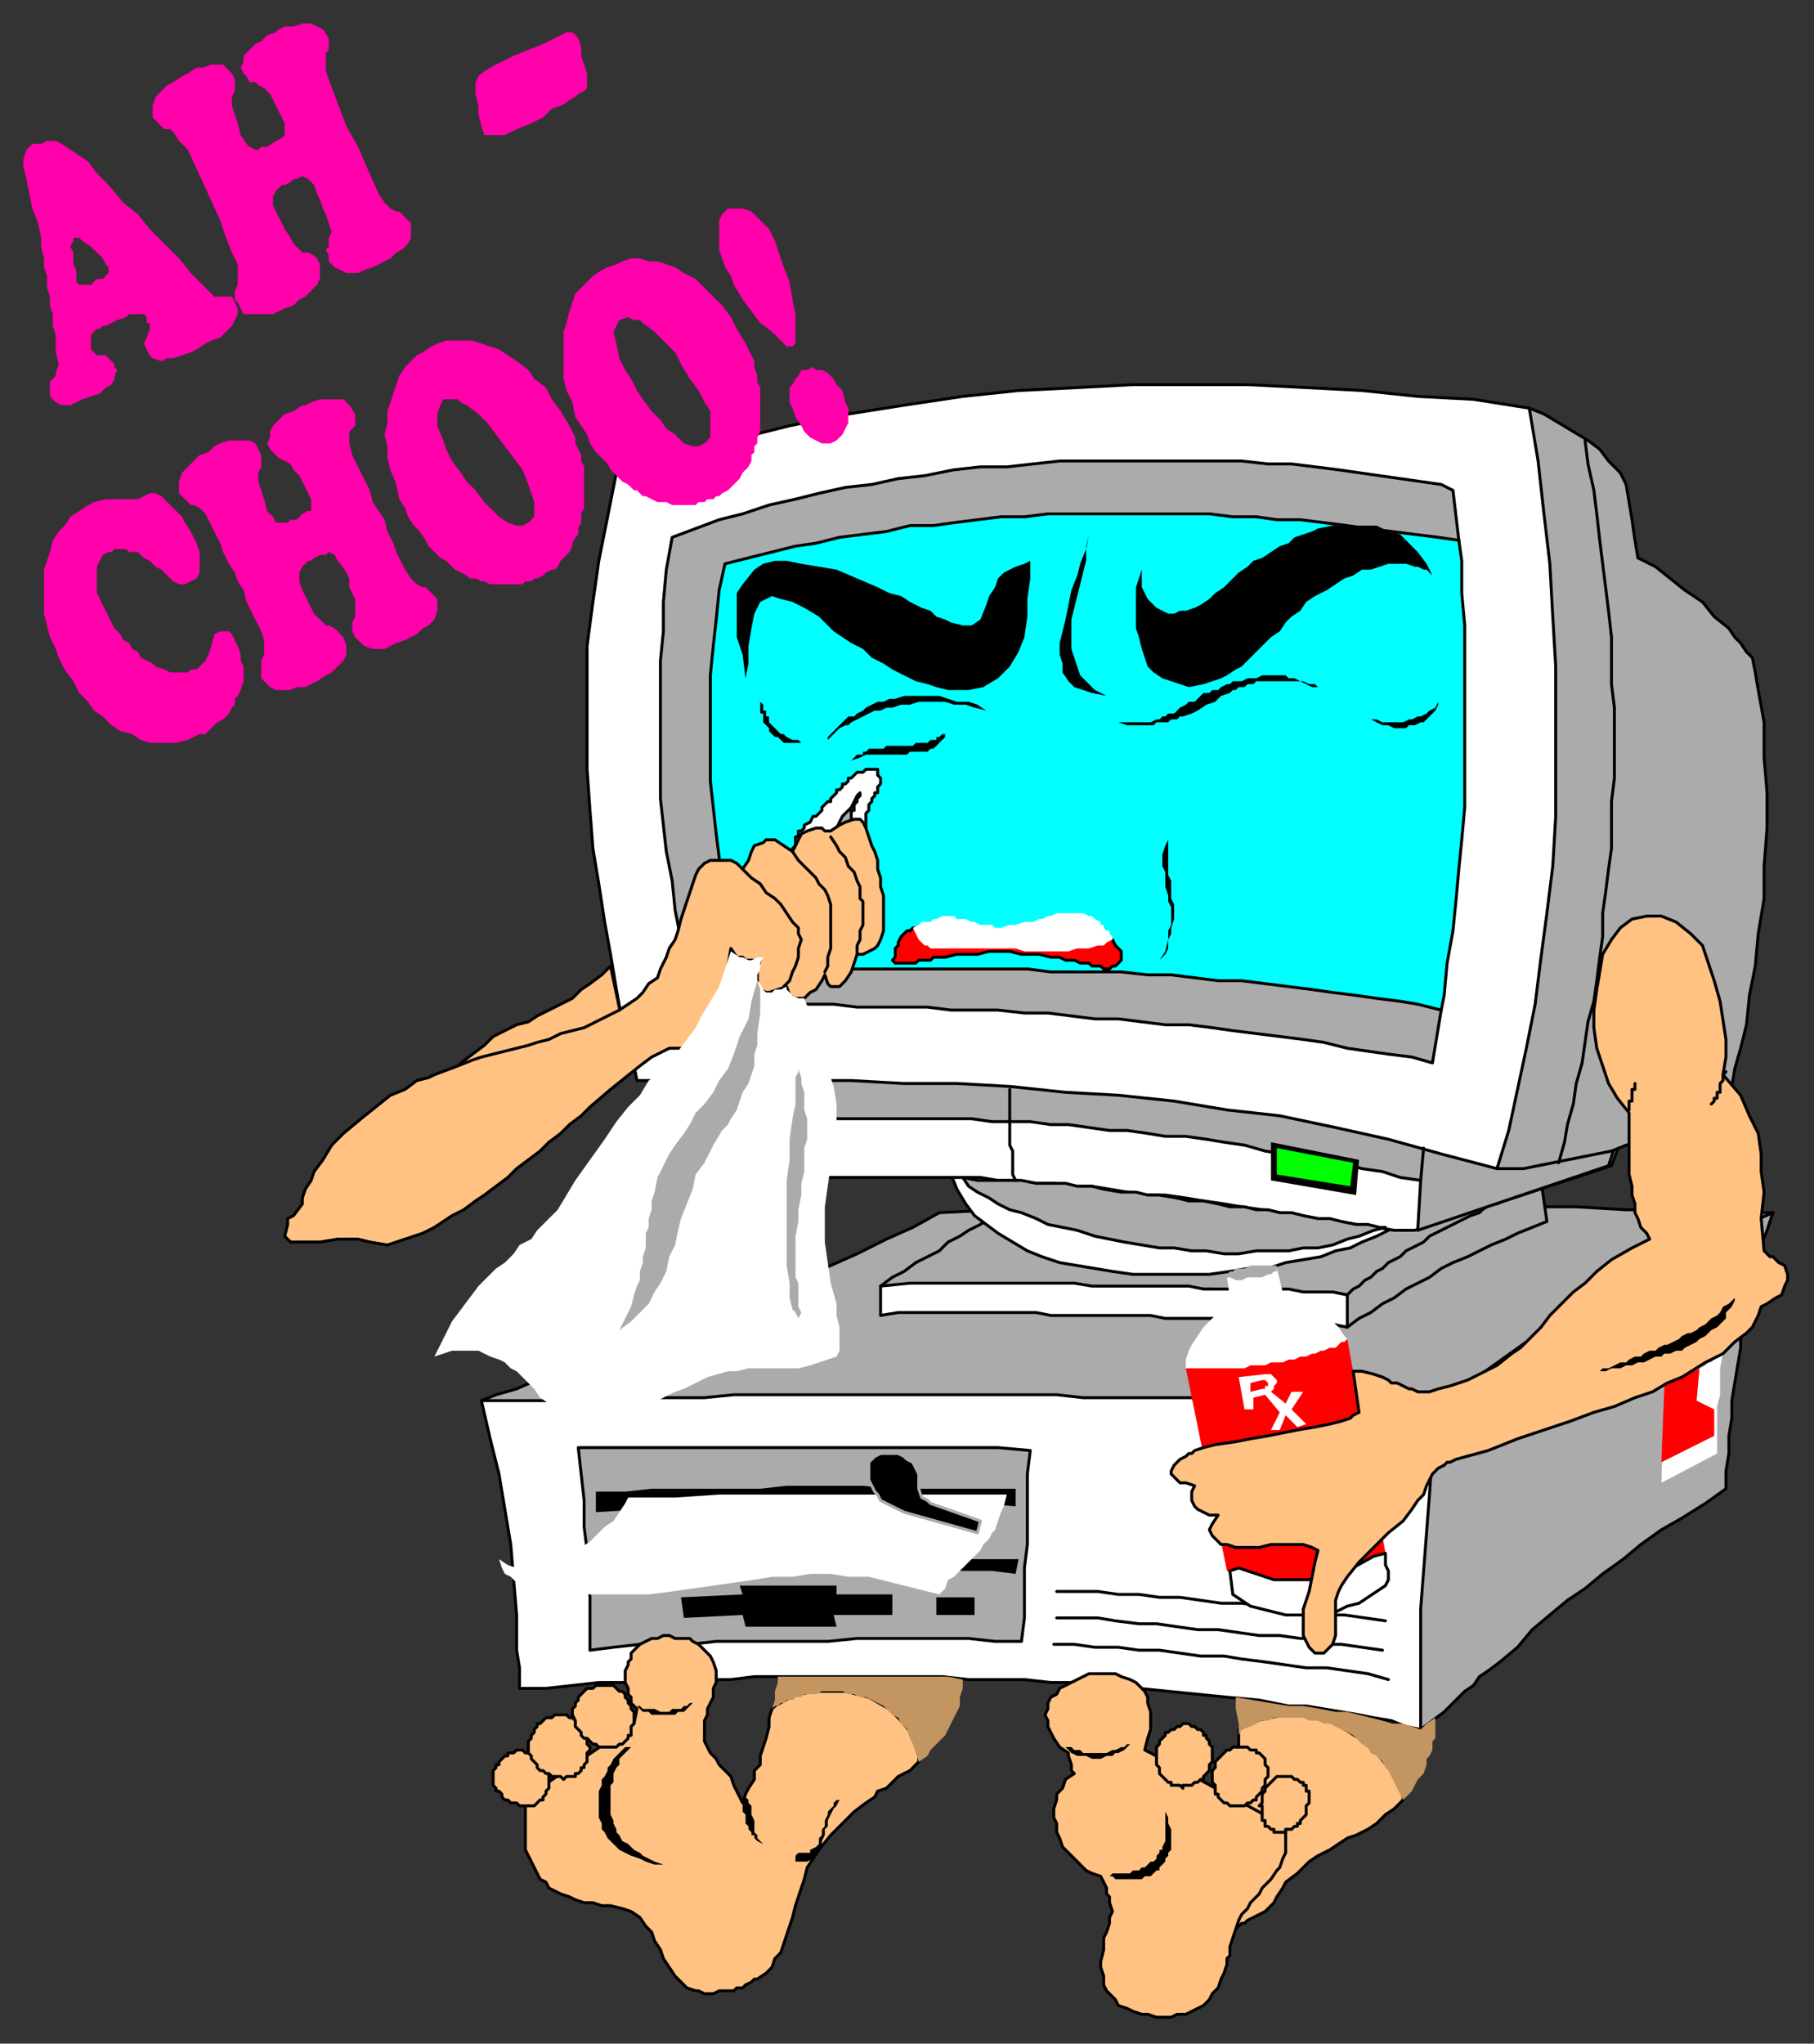
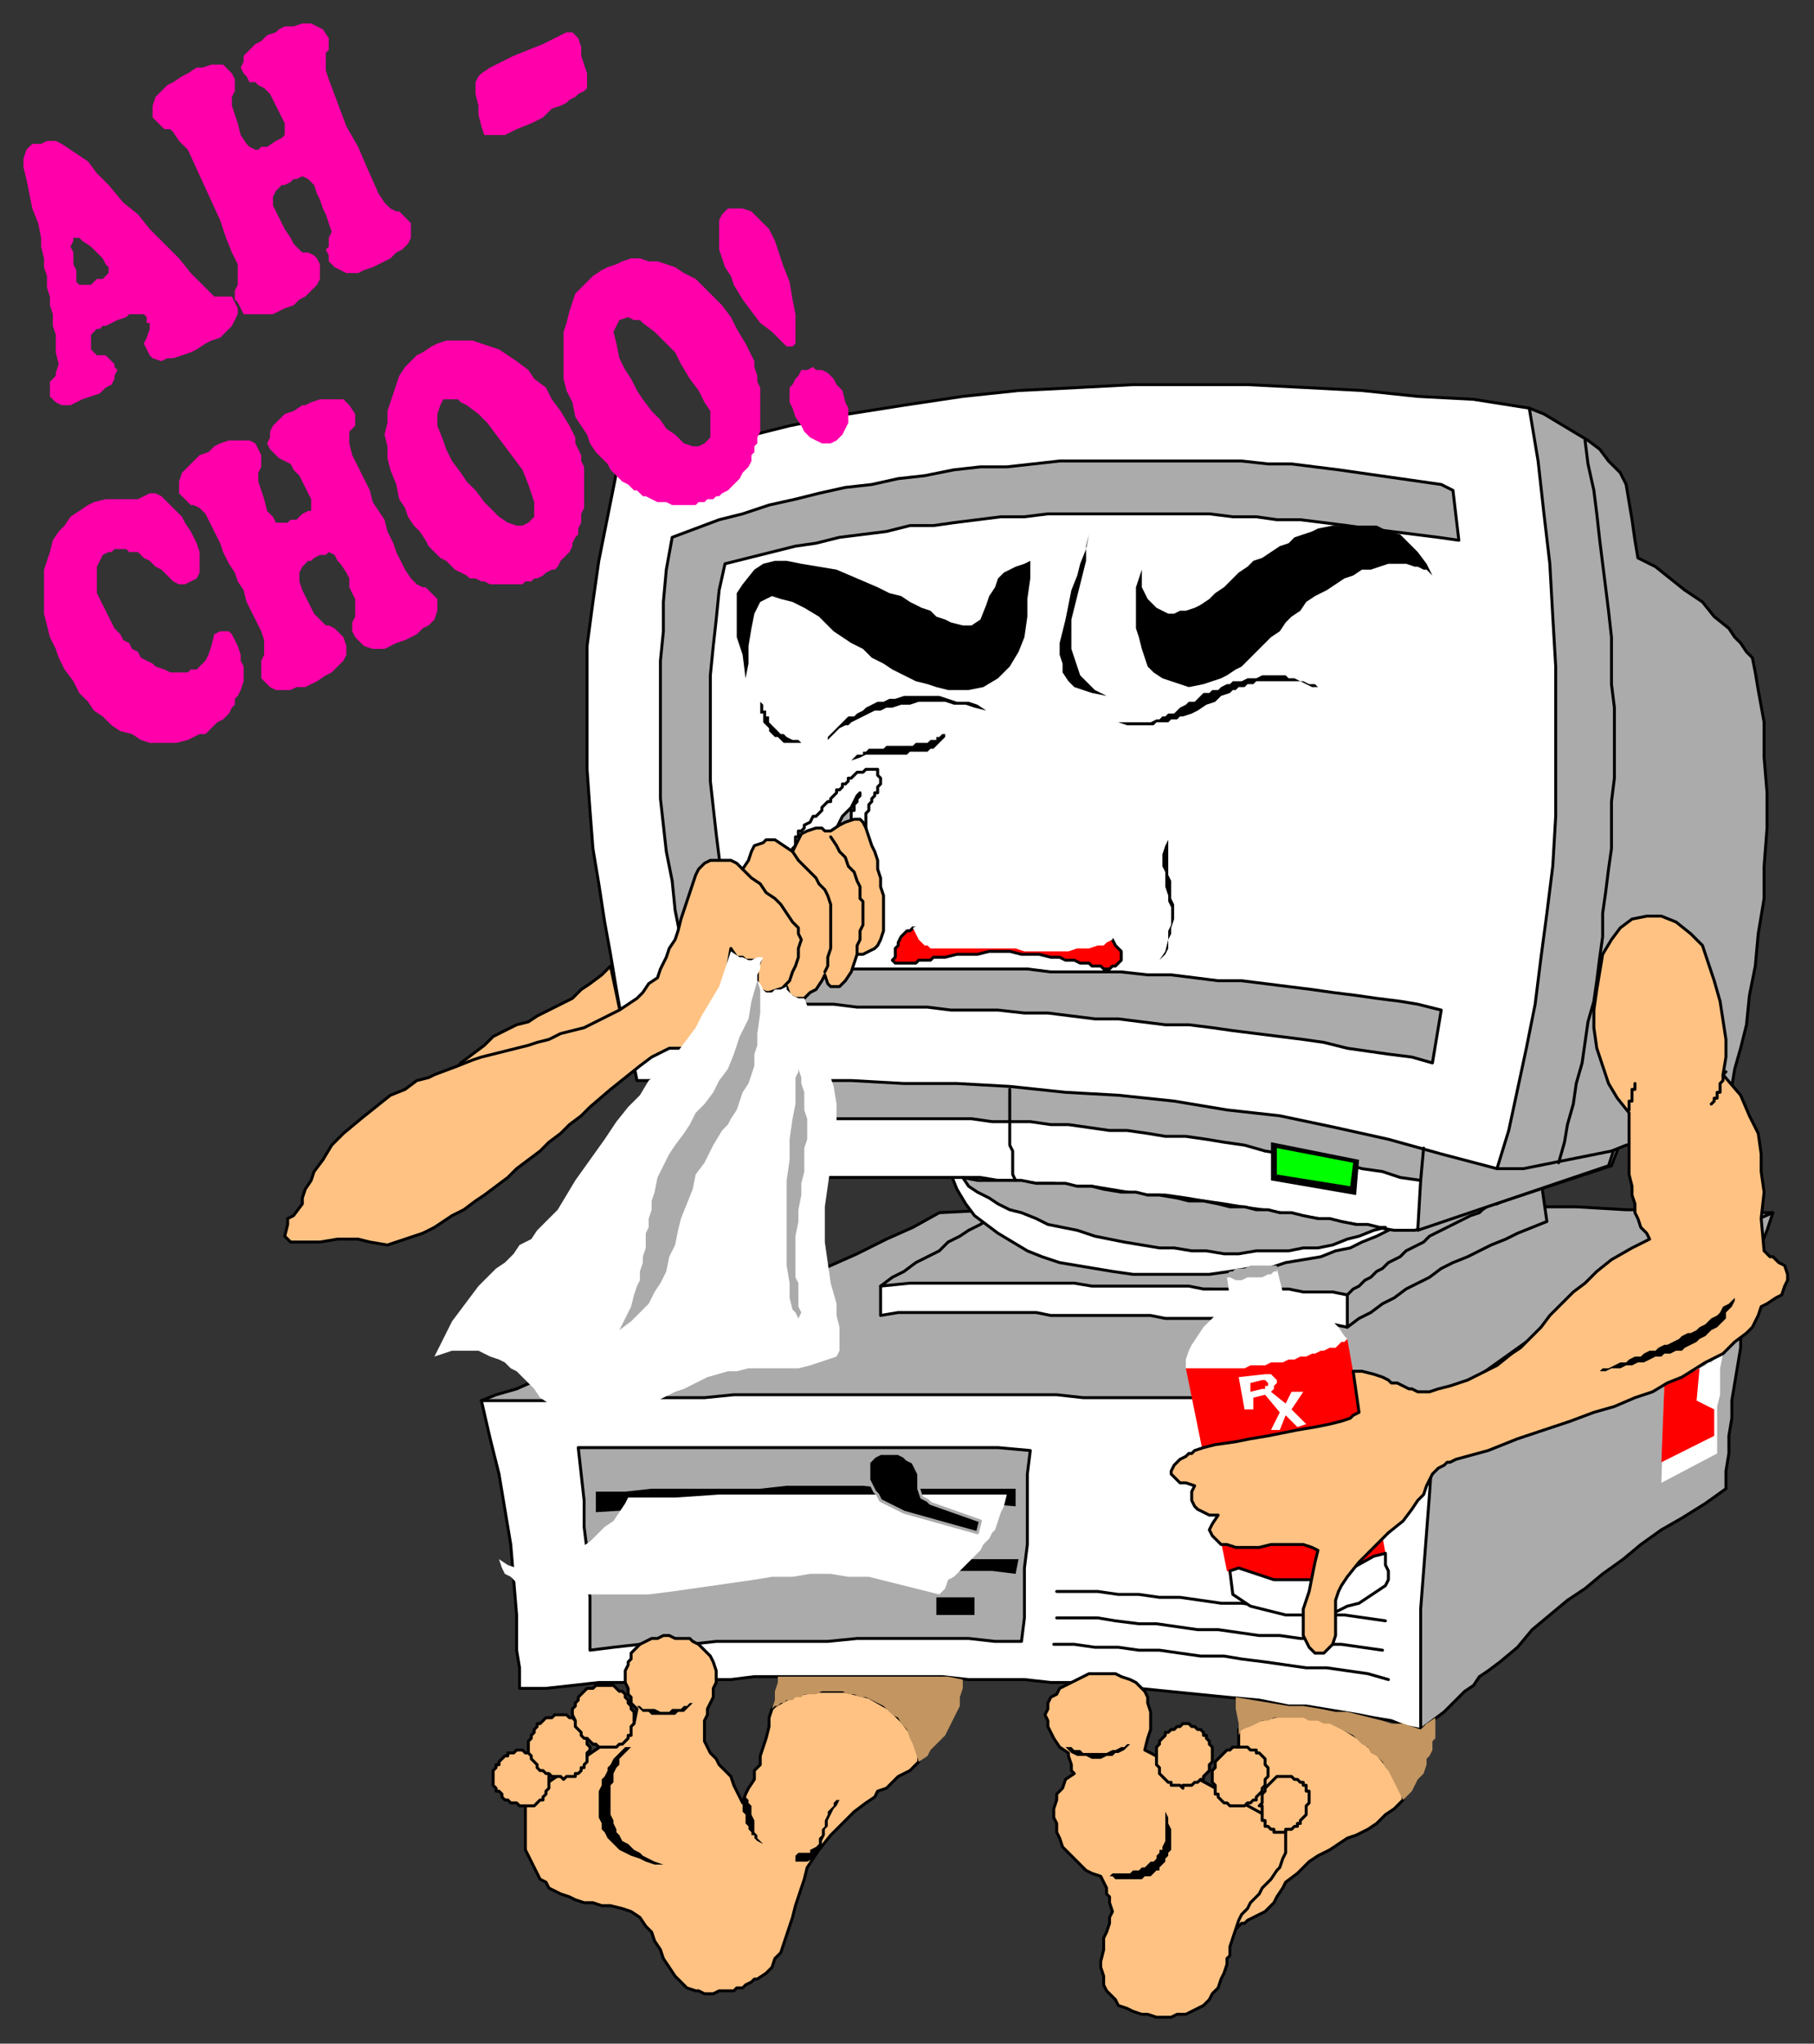
<svg xmlns="http://www.w3.org/2000/svg" xmlns:ns1="http://sodipodi.sourceforge.net/DTD/sodipodi-0.dtd" xmlns:ns2="http://www.inkscape.org/namespaces/inkscape" version="1.0" width="163.512mm" height="184.15mm" id="svg237" ns1:docname="DESKC008.WMF">
  <rect width="100%" height="100%" fill="#333333" stroke="none" />
  <ns1:namedview pagecolor="#ffffff" bordercolor="#666666" borderopacity="1" objecttolerance="10" gridtolerance="10" guidetolerance="10" ns2:pageopacity="0" ns2:pageshadow="2" ns2:window-width="640" ns2:window-height="480" id="namedview239" />
  <defs id="defs3">
    <pattern id="WMFhbasepattern" patternUnits="userSpaceOnUse" width="6" height="6" x="0" y="0" />
  </defs>
  <path style="fill:#ff00ab;fill-rule:evenodd;fill-opacity:1;stroke:none;" d="  M 35,95   L 36,94   L 37,93   L 37,92   L 37,91   L 36,90   L 35,88   L 33,86   L 31,84   L 28,82   L 27,81   L 25,81   L 25,82   L 24,84   L 25,86   L 25,90   L 26,92   L 26,96   L 27,97   L 27,97   L 29,97   L 31,97   L 33,95   L 35,95   L 35,111   L 34,112   L 33,112   L 32,113   L 31,114   L 31,115   L 31,116   L 31,117   L 31,119   L 32,120   L 33,121   L 34,121   L 36,121   L 37,122   L 38,123   L 39,124   L 39,125   L 40,126   L 39,128   L 39,129   L 38,131   L 36,132   L 34,134   L 31,135   L 28,136   L 26,137   L 24,138   L 22,138   L 21,138   L 19,137   L 18,136   L 17,135   L 17,133   L 17,131   L 17,130   L 18,129   L 19,128   L 19,127   L 20,124   L 19,120   L 19,117   L 19,114   L 18,111   L 18,107   L 17,104   L 17,101   L 16,98   L 16,94   L 15,91   L 15,88   L 14,84   L 14,81   L 13,76   L 11,71   L 10,66   L 9,61   L 8,57   L 8,54   L 9,51   L 11,49   L 14,49   L 16,48   L 19,48   L 21,49   L 24,51   L 27,53   L 30,55   L 33,59   L 37,63   L 42,69   L 47,73   L 51,78   L 56,83   L 61,88   L 65,93   L 70,98   L 72,100   L 73,101   L 76,101   L 79,101   L 80,103   L 81,105   L 81,107   L 80,109   L 79,111   L 77,113   L 75,115   L 72,116   L 70,117   L 67,119   L 65,120   L 62,121   L 59,122   L 57,122   L 55,123   L 52,122   L 51,121   L 50,119   L 49,117   L 50,115   L 51,112   L 51,112   L 51,110   L 50,110   L 50,109   L 50,108   L 49,107   L 48,107   L 47,107   L 46,107   L 44,107   L 43,108   L 40,109   L 38,110   L 36,111   L 35,111   L 35,95  z " id="path5" />
  <path style="fill:#ff00ab;fill-rule:evenodd;fill-opacity:1;stroke:none;" d="  M 156,136   L 155,136   L 153,136   L 151,136   L 150,138   L 149,141   L 149,145   L 151,150   L 152,153   L 154,157   L 157,161   L 159,164   L 162,167   L 165,171   L 167,173   L 170,176   L 173,178   L 176,179   L 178,179   L 180,178   L 182,176   L 182,174   L 182,171   L 181,168   L 180,165   L 178,160   L 175,156   L 172,152   L 169,148   L 166,144   L 163,141   L 159,138   L 157,137   L 156,136   L 156,116   L 158,116   L 161,116   L 164,117   L 167,118   L 170,119   L 173,121   L 176,123   L 180,126   L 182,129   L 186,132   L 188,136   L 191,140   L 194,145   L 195,147   L 196,149   L 196,151   L 197,153   L 198,155   L 198,157   L 199,159   L 199,161   L 199,163   L 199,165   L 199,167   L 199,169   L 199,171   L 199,173   L 198,175   L 198,176   L 198,178   L 197,180   L 197,182   L 196,183   L 195,185   L 195,186   L 194,188   L 193,189   L 192,190   L 191,191   L 190,193   L 189,194   L 188,194   L 186,195   L 185,196   L 183,197   L 183,197   L 182,197   L 181,198   L 180,198   L 179,198   L 178,199   L 176,199   L 175,199   L 174,199   L 173,199   L 171,199   L 170,199   L 168,199   L 167,199   L 165,198   L 164,198   L 162,197   L 160,197   L 159,196   L 157,195   L 155,194   L 154,193   L 152,191   L 150,190   L 148,188   L 146,186   L 145,184   L 143,181   L 141,179   L 139,176   L 138,173   L 136,170   L 135,165   L 133,160   L 132,156   L 132,152   L 131,148   L 132,144   L 132,140   L 133,137   L 134,134   L 135,131   L 136,128   L 138,125   L 140,123   L 142,121   L 144,120   L 147,118   L 149,117   L 152,116   L 155,116   L 156,116   L 156,136  z " id="path7" />
  <path style="fill:#ababab;fill-rule:evenodd;fill-opacity:1;stroke:#000000;stroke-width:1px;stroke-linecap:round;stroke-linejoin:round;stroke-miterlimit:4;stroke-dasharray:none;stroke-opacity:1;" d="  M 511,566   L 517,561   L 522,555   L 528,550   L 534,545   L 540,541   L 546,536   L 553,531   L 559,526   L 566,521   L 573,517   L 581,512   L 588,507   L 588,501   L 589,495   L 589,489   L 590,483   L 590,477   L 591,471   L 592,465   L 593,459   L 593,454   L 595,448   L 596,442   L 597,436   L 599,430   L 600,424   L 602,419   L 604,413   L 587,413   L 570,412   L 554,412   L 537,411   L 520,411   L 503,410   L 486,410   L 469,410   L 452,410   L 434,410   L 416,410   L 398,411   L 379,411   L 360,412   L 340,412   L 320,413   L 311,418   L 302,422   L 292,427   L 283,431   L 273,435   L 264,439   L 254,443   L 244,447   L 235,451   L 225,455   L 215,459   L 205,462   L 195,466   L 185,469   L 176,473   L 169,475   L 164,477   L 166,478   L 211,478   L 383,478   L 485,481   L 481,519   L 479,558   L 480,583   L 484,589   L 488,586   L 492,583   L 496,579   L 499,576   L 502,574   L 504,571   L 507,569   L 511,566  z " id="path9" />
  <path style="fill:#ffffff;fill-rule:evenodd;fill-opacity:1;stroke:#000000;stroke-width:1px;stroke-linecap:round;stroke-linejoin:round;stroke-miterlimit:4;stroke-dasharray:none;stroke-opacity:1;" d="  M 164,477   L 167,490   L 170,502   L 172,514   L 174,526   L 175,538   L 176,550   L 176,562   L 177,568   L 177,575   L 186,575   L 195,574   L 204,573   L 213,573   L 222,573   L 231,572   L 239,572   L 249,572   L 257,571   L 266,571   L 275,571   L 284,571   L 293,571   L 302,571   L 311,571   L 321,571   L 330,572   L 339,572   L 349,572   L 358,573   L 368,573   L 378,574   L 388,575   L 398,576   L 408,577   L 418,578   L 429,579   L 439,581   L 445,581   L 451,582   L 457,583   L 463,584   L 468,585   L 474,586   L 479,588   L 484,589   L 484,580   L 484,573   L 484,561   L 484,548   L 485,535   L 486,522   L 487,509   L 488,494   L 489,487   L 490,479   L 480,479   L 469,478   L 459,478   L 449,478   L 439,477   L 429,477   L 419,477   L 409,476   L 399,476   L 389,476   L 379,476   L 369,476   L 360,475   L 350,475   L 340,475   L 330,475   L 320,475   L 311,475   L 301,475   L 291,475   L 281,475   L 271,475   L 261,475   L 250,475   L 240,476   L 230,476   L 219,476   L 208,476   L 187,477   L 164,477  z " id="path11" />
  <path style="fill:none;stroke:#000000;stroke-width:1px;stroke-linecap:round;stroke-linejoin:round;stroke-miterlimit:4;stroke-dasharray:none;stroke-opacity:1;" d="  M 604,413   L 597,416   L 590,419   L 583,422   L 576,425   L 569,429   L 562,432   L 556,436   L 549,439   L 542,443   L 535,447   L 528,452   L 520,457   L 513,462   L 506,467   L 498,473   L 490,479  " id="path13" />
  <path style="fill:#ababab;fill-rule:evenodd;fill-opacity:1;stroke:#000000;stroke-width:1px;stroke-linecap:round;stroke-linejoin:round;stroke-miterlimit:4;stroke-dasharray:none;stroke-opacity:1;" d="  M 197,493   L 207,493   L 216,493   L 226,493   L 236,493   L 245,493   L 255,493   L 264,493   L 274,493   L 283,493   L 293,493   L 302,493   L 312,493   L 321,493   L 331,493   L 340,493   L 351,494   L 350,502   L 350,510   L 350,518   L 350,526   L 349,534   L 349,542   L 349,551   L 348,559   L 339,559   L 330,558   L 320,558   L 311,558   L 301,558   L 292,558   L 282,559   L 272,559   L 263,559   L 254,559   L 244,559   L 235,560   L 226,560   L 218,560   L 209,561   L 201,562   L 201,553   L 201,544   L 200,536   L 200,528   L 199,520   L 199,511   L 198,502   L 197,493  z " id="path15" />
  <path style="fill:#ababab;fill-rule:evenodd;fill-opacity:1;stroke:#000000;stroke-width:1px;stroke-linecap:round;stroke-linejoin:round;stroke-miterlimit:4;stroke-dasharray:none;stroke-opacity:1;" d="  M 358,402   L 354,404   L 351,406   L 347,409   L 344,411   L 340,413   L 337,415   L 334,417   L 330,419   L 327,421   L 323,423   L 320,426   L 316,428   L 312,430   L 308,433   L 304,435   L 300,438   L 301,439   L 326,439   L 353,439   L 382,439   L 413,439   L 438,441   L 458,442   L 458,450   L 459,452   L 463,449   L 467,447   L 471,444   L 475,442   L 479,439   L 483,437   L 487,435   L 491,432   L 495,430   L 500,428   L 504,426   L 508,424   L 513,422   L 517,420   L 522,418   L 527,416   L 525,402   L 515,401   L 505,400   L 494,399   L 484,399   L 474,399   L 463,399   L 453,399   L 442,399   L 432,399   L 421,399   L 411,399   L 400,399   L 390,400   L 379,401   L 368,401   L 358,402  z " id="path17" />
  <path style="fill:#ffffff;fill-rule:evenodd;fill-opacity:1;stroke:#000000;stroke-width:1px;stroke-linecap:round;stroke-linejoin:round;stroke-miterlimit:4;stroke-dasharray:none;stroke-opacity:1;" d="  M 300,438   L 310,437   L 316,437   L 321,437   L 326,437   L 331,437   L 336,437   L 341,437   L 346,437   L 352,437   L 357,437   L 361,437   L 366,437   L 372,438   L 376,438   L 381,438   L 386,438   L 391,438   L 396,438   L 400,438   L 405,438   L 410,439   L 415,439   L 420,439   L 424,439   L 429,439   L 434,439   L 439,439   L 444,440   L 449,440   L 454,440   L 459,441   L 459,452   L 454,451   L 449,451   L 444,451   L 440,451   L 435,450   L 430,450   L 425,450   L 421,450   L 416,449   L 411,449   L 407,449   L 402,449   L 397,449   L 392,448   L 387,448   L 382,448   L 378,448   L 373,448   L 368,448   L 363,448   L 358,448   L 353,447   L 348,447   L 343,447   L 338,447   L 333,447   L 327,447   L 322,447   L 317,447   L 311,447   L 306,447   L 300,448   L 300,438  z " id="path19" />
  <path style="fill:none;stroke:#000000;stroke-width:1px;stroke-linecap:round;stroke-linejoin:round;stroke-miterlimit:4;stroke-dasharray:none;stroke-opacity:1;" d="  M 459,441   L 461,439   L 463,438   L 465,436   L 467,435   L 469,433   L 471,432   L 473,430   L 475,429   L 477,428   L 479,426   L 481,425   L 483,424   L 485,423   L 487,421   L 489,420   L 491,419   L 493,418   L 495,417   L 497,416   L 499,415   L 501,414   L 504,413   L 505,412   L 508,410   L 510,410   L 512,409   L 514,407   L 516,406   L 518,405   L 521,404   L 523,403   L 525,402  " id="path21" />
  <path style="fill:#ffffff;fill-rule:evenodd;fill-opacity:1;stroke:#000000;stroke-width:1px;stroke-linecap:round;stroke-linejoin:round;stroke-miterlimit:4;stroke-dasharray:none;stroke-opacity:1;" d="  M 331,401   L 324,400   L 326,405   L 329,410   L 332,414   L 336,417   L 340,420   L 345,423   L 350,426   L 355,428   L 361,430   L 367,431   L 373,432   L 379,433   L 386,434   L 392,434   L 399,434   L 406,434   L 412,434   L 419,433   L 425,432   L 432,432   L 438,430   L 444,429   L 450,428   L 455,426   L 460,425   L 464,423   L 469,421   L 473,419   L 475,418   L 456,415   L 441,413   L 426,411   L 410,409   L 395,407   L 379,405   L 367,403   L 355,402   L 342,401   L 331,401  z " id="path23" />
  <path style="fill:#ffffff;fill-rule:evenodd;fill-opacity:1;stroke:#000000;stroke-width:1px;stroke-linecap:round;stroke-linejoin:round;stroke-miterlimit:4;stroke-dasharray:none;stroke-opacity:1;" d="  M 267,365   L 273,402   L 279,401   L 286,401   L 293,401   L 300,401   L 307,401   L 314,401   L 320,401   L 327,401   L 334,401   L 340,402   L 346,402   L 353,403   L 359,403   L 365,404   L 372,404   L 378,405   L 384,406   L 391,407   L 397,407   L 404,408   L 410,409   L 417,410   L 423,411   L 430,412   L 436,413   L 443,414   L 449,415   L 456,416   L 462,417   L 469,418   L 475,419   L 482,419   L 549,397   L 552,389   L 511,394   L 434,377   L 360,367   L 267,365  z " id="path25" />
  <path style="fill:#ababab;fill-rule:evenodd;fill-opacity:1;stroke:#000000;stroke-width:1px;stroke-linecap:round;stroke-linejoin:round;stroke-miterlimit:4;stroke-dasharray:none;stroke-opacity:1;" d="  M 269,364   L 335,365   L 371,367   L 419,373   L 445,377   L 491,388   L 511,392   L 551,388   L 548,397   L 483,419   L 484,402   L 477,401   L 471,399   L 464,398   L 457,396   L 451,395   L 444,394   L 437,393   L 431,392   L 424,390   L 417,389   L 411,388   L 404,387   L 397,387   L 391,386   L 384,385   L 378,385   L 371,384   L 364,383   L 358,383   L 351,382   L 344,382   L 338,382   L 331,381   L 325,381   L 318,381   L 311,381   L 305,381   L 298,381   L 292,381   L 285,381   L 279,381   L 273,382   L 269,364  z " id="path27" />
  <path style="fill:#ababab;fill-rule:evenodd;fill-opacity:1;stroke:#000000;stroke-width:1px;stroke-linecap:round;stroke-linejoin:round;stroke-miterlimit:4;stroke-dasharray:none;stroke-opacity:1;" d="  M 521,139   L 526,141   L 531,144   L 536,147   L 541,150   L 545,153   L 548,157   L 552,161   L 554,165   L 555,171   L 556,177   L 557,184   L 558,190   L 564,193   L 569,197   L 574,201   L 580,205   L 584,210   L 589,214   L 591,217   L 593,219   L 595,222   L 597,224   L 598,229   L 599,235   L 601,246   L 601,258   L 602,270   L 602,282   L 601,295   L 601,306   L 599,318   L 598,329   L 596,339   L 595,349   L 593,357   L 591,364   L 590,370   L 587,377   L 583,379   L 578,381   L 573,383   L 568,385   L 564,387   L 559,389   L 554,390   L 549,392   L 544,393   L 539,394   L 534,395   L 529,396   L 524,397   L 519,398   L 515,398   L 510,398   L 509,396   L 517,366   L 523,333   L 526,302   L 528,271   L 529,243   L 528,213   L 526,184   L 520,140   L 521,139  z " id="path29" />
  <path style="fill:#ffffff;fill-rule:evenodd;fill-opacity:1;stroke:#000000;stroke-width:1px;stroke-linecap:round;stroke-linejoin:round;stroke-miterlimit:4;stroke-dasharray:none;stroke-opacity:1;" d="  M 210,161   L 207,176   L 204,191   L 202,205   L 200,220   L 200,234   L 200,248   L 200,262   L 201,276   L 202,289   L 204,301   L 206,314   L 208,325   L 210,337   L 212,348   L 215,358   L 217,368   L 235,368   L 253,368   L 272,368   L 290,368   L 308,369   L 326,369   L 344,370   L 363,372   L 381,373   L 400,375   L 418,378   L 436,380   L 455,384   L 473,388   L 491,393   L 510,398   L 514,385   L 517,371   L 520,357   L 523,342   L 525,326   L 527,311   L 529,295   L 530,278   L 530,262   L 530,245   L 530,227   L 529,210   L 528,192   L 526,175   L 524,157   L 521,139   L 502,136   L 483,135   L 464,133   L 445,132   L 425,131   L 406,131   L 386,131   L 367,132   L 347,133   L 328,135   L 308,138   L 289,141   L 269,145   L 249,150   L 230,155   L 210,161  z " id="path31" />
-   <path style="fill:#00ffff;fill-rule:evenodd;fill-opacity:1;stroke:#000000;stroke-width:1px;stroke-linecap:round;stroke-linejoin:round;stroke-miterlimit:4;stroke-dasharray:none;stroke-opacity:1;" d="  M 497,184   L 498,191   L 498,202   L 499,213   L 499,223   L 499,234   L 499,244   L 499,255   L 499,265   L 499,275   L 498,286   L 497,296   L 496,307   L 495,317   L 493,328   L 492,339   L 491,344   L 486,351   L 459,347   L 443,345   L 428,344   L 412,343   L 396,342   L 381,341   L 365,340   L 350,339   L 334,339   L 319,338   L 304,338   L 289,337   L 274,337   L 259,337   L 245,337   L 243,327   L 241,317   L 239,307   L 238,298   L 237,288   L 236,279   L 236,269   L 235,260   L 235,251   L 235,241   L 236,232   L 236,223   L 237,214   L 238,205   L 239,196   L 240,187   L 257,183   L 273,179   L 290,176   L 307,173   L 325,171   L 343,169   L 361,168   L 378,168   L 396,168   L 413,168   L 429,169   L 445,170   L 459,172   L 473,174   L 486,177   L 495,179   L 497,184  z " id="path33" />
  <path style="fill:#ababab;fill-rule:evenodd;fill-opacity:1;stroke:#000000;stroke-width:1px;stroke-linecap:round;stroke-linejoin:round;stroke-miterlimit:4;stroke-dasharray:none;stroke-opacity:1;" d="  M 229,183   L 227,194   L 226,205   L 226,215   L 225,225   L 225,235   L 225,244   L 225,253   L 225,263   L 225,272   L 226,281   L 227,290   L 229,300   L 230,310   L 232,320   L 234,331   L 236,343   L 244,342   L 252,342   L 260,342   L 268,342   L 276,342   L 284,342   L 292,343   L 300,343   L 308,343   L 316,343   L 324,344   L 333,344   L 340,344   L 349,345   L 357,345   L 365,346   L 373,347   L 381,347   L 389,348   L 397,349   L 405,349   L 413,350   L 420,351   L 428,352   L 436,353   L 444,354   L 451,355   L 459,357   L 466,358   L 473,359   L 481,360   L 488,362   L 491,344   L 483,342   L 477,341   L 469,340   L 462,339   L 454,338   L 447,337   L 439,336   L 431,335   L 423,334   L 415,334   L 407,333   L 399,332   L 391,332   L 382,331   L 374,331   L 366,331   L 358,331   L 350,330   L 342,330   L 334,330   L 326,330   L 319,330   L 311,330   L 304,330   L 296,330   L 289,330   L 282,330   L 276,330   L 269,330   L 263,330   L 257,330   L 251,331   L 250,323   L 248,316   L 247,308   L 246,300   L 245,292   L 244,284   L 243,275   L 242,266   L 242,257   L 242,248   L 242,239   L 242,230   L 243,220   L 244,211   L 245,201   L 247,192   L 255,190   L 263,188   L 271,186   L 278,185   L 286,183   L 294,182   L 302,181   L 310,179   L 318,179   L 325,178   L 333,177   L 341,176   L 349,176   L 357,175   L 365,175   L 373,175   L 380,175   L 389,175   L 396,175   L 404,175   L 412,175   L 420,176   L 428,176   L 435,177   L 443,177   L 451,178   L 459,179   L 466,180   L 474,181   L 482,182   L 490,183   L 497,184   L 495,167   L 491,165   L 484,164   L 477,163   L 470,162   L 463,161   L 456,160   L 448,159   L 440,158   L 432,158   L 423,157   L 415,157   L 406,157   L 397,157   L 389,157   L 380,157   L 371,157   L 361,157   L 352,158   L 343,159   L 334,159   L 325,160   L 315,162   L 306,163   L 297,165   L 288,166   L 279,168   L 271,170   L 262,172   L 253,175   L 245,177   L 237,180   L 229,183  z " id="path35" />
  <path style="fill:none;stroke:#000000;stroke-width:1px;stroke-linecap:round;stroke-linejoin:round;stroke-miterlimit:4;stroke-dasharray:none;stroke-opacity:1;" d="  M 540,150   L 541,158   L 543,167   L 544,175   L 545,184   L 546,192   L 547,200   L 548,208   L 549,217   L 549,225   L 549,233   L 550,241   L 550,249   L 550,257   L 550,265   L 549,273   L 549,281   L 549,289   L 548,296   L 547,304   L 546,311   L 546,319   L 545,326   L 544,334   L 543,341   L 541,348   L 540,355   L 539,362   L 537,369   L 536,376   L 534,383   L 533,389   L 531,396  " id="path37" />
  <path style="fill:#ff0000;fill-rule:evenodd;fill-opacity:1;stroke:#000000;stroke-width:1px;stroke-linecap:round;stroke-linejoin:round;stroke-miterlimit:4;stroke-dasharray:none;stroke-opacity:1;" d="  M 369,318   L 379,320   L 380,322   L 381,323   L 381,323   L 382,324   L 382,325   L 382,326   L 382,327   L 381,328   L 380,329   L 379,329   L 378,330   L 376,330   L 375,329   L 374,329   L 372,329   L 371,328   L 368,328   L 366,327   L 363,327   L 361,326   L 358,326   L 354,325   L 351,325   L 348,325   L 344,324   L 340,324   L 337,324   L 333,325   L 329,325   L 326,325   L 322,326   L 321,326   L 320,326   L 318,326   L 317,327   L 316,327   L 314,327   L 313,327   L 312,328   L 310,328   L 309,328   L 308,328   L 307,328   L 306,328   L 305,328   L 304,327   L 305,326   L 305,324   L 305,323   L 306,322   L 306,321   L 307,319   L 308,318   L 309,317   L 310,317   L 311,316   L 340,318   L 369,318  z " id="path39" />
  <path style="fill:#ababab;fill-rule:evenodd;fill-opacity:1;stroke:#000000;stroke-width:1px;stroke-linecap:round;stroke-linejoin:round;stroke-miterlimit:4;stroke-dasharray:none;stroke-opacity:1;" d="  M 333,402   L 328,401   L 330,404   L 333,406   L 337,408   L 340,410   L 344,412   L 348,413   L 353,415   L 357,417   L 362,418   L 367,419   L 373,421   L 378,422   L 383,423   L 389,424   L 395,425   L 400,425   L 406,426   L 411,426   L 417,427   L 422,427   L 428,426   L 434,426   L 439,426   L 444,425   L 449,425   L 454,424   L 459,422   L 463,421   L 468,419   L 472,418   L 470,418   L 466,417   L 462,417   L 457,416   L 453,415   L 449,415   L 444,414   L 440,413   L 436,413   L 432,412   L 428,412   L 424,411   L 419,411   L 415,410   L 410,409   L 405,409   L 401,408   L 395,407   L 391,407   L 387,406   L 382,406   L 376,405   L 372,404   L 367,404   L 363,403   L 358,403   L 353,403   L 348,402   L 343,402   L 338,402   L 333,402  z " id="path41" />
  <path style="fill:#ffffff;fill-rule:evenodd;fill-opacity:1;stroke:#000000;stroke-width:1px;stroke-linecap:round;stroke-linejoin:round;stroke-miterlimit:4;stroke-dasharray:none;stroke-opacity:1;" d="  M 270,290   L 270,289   L 271,288   L 271,287   L 271,286   L 271,285   L 272,285   L 272,284   L 272,283   L 273,283   L 274,282   L 274,281   L 276,280   L 277,278   L 278,278   L 279,277   L 280,276   L 280,275   L 281,274   L 282,273   L 283,273   L 283,272   L 284,271   L 285,270   L 285,269   L 286,269   L 287,268   L 287,267   L 288,267   L 289,266   L 289,265   L 290,265   L 291,264   L 291,264   L 292,263   L 293,263   L 294,263   L 295,262   L 297,262   L 299,262   L 299,264   L 300,265   L 300,266   L 300,267   L 299,268   L 299,269   L 299,270   L 298,270   L 298,271   L 297,272   L 297,273   L 296,274   L 296,276   L 295,277   L 295,280   L 295,282   L 295,281   L 294,281   L 293,281   L 293,280   L 292,280   L 291,280   L 291,280   L 290,280   L 289,280   L 288,281   L 287,281   L 286,282   L 285,282   L 284,283   L 283,284   L 282,285   L 281,284   L 281,284   L 280,283   L 278,283   L 278,283   L 277,283   L 276,283   L 275,284   L 274,285   L 273,285   L 272,287   L 271,288   L 270,290  z " id="path43" />
  <path style="fill:#ababab;fill-rule:evenodd;fill-opacity:1;stroke:#000000;stroke-width:1px;stroke-linecap:round;stroke-linejoin:round;stroke-miterlimit:4;stroke-dasharray:none;stroke-opacity:1;" d="  M 284,283   L 285,282   L 286,280   L 287,278   L 289,276   L 290,275   L 291,273   L 292,271   L 293,270   L 293,271   L 292,272   L 292,273   L 291,274   L 291,276   L 290,276   L 290,278   L 290,279   L 290,279   L 290,280   L 289,280   L 288,281   L 288,281   L 287,281   L 286,282   L 286,282   L 285,283   L 284,283  z " id="path45" />
  <path style="fill:none;stroke:#000000;stroke-width:1px;stroke-linecap:round;stroke-linejoin:round;stroke-miterlimit:4;stroke-dasharray:none;stroke-opacity:1;" d="  M 484,402   L 485,391  " id="path47" />
  <path style="fill:none;stroke:#000000;stroke-width:1px;stroke-linecap:round;stroke-linejoin:round;stroke-miterlimit:4;stroke-dasharray:none;stroke-opacity:1;" d="  M 344,371   L 344,373   L 344,375   L 344,377   L 344,379   L 344,381   L 344,382   L 344,385   L 344,386   L 344,388   L 344,390   L 345,392   L 345,394   L 345,396   L 345,398   L 345,400   L 346,402  " id="path49" />
  <path style="fill:#000000;fill-rule:evenodd;fill-opacity:1;stroke:none;" d="  M 433,389   L 463,395   L 462,407   L 433,402   L 433,389  z " id="path51" />
  <path style="fill:#00ff00;fill-rule:evenodd;fill-opacity:1;stroke:none;" d="  M 435,391   L 461,396   L 460,404   L 435,400   L 435,391  z " id="path53" />
  <path style="fill:#ffffff;fill-rule:evenodd;fill-opacity:1;stroke:none;" d="  M 587,461   L 586,466   L 586,471   L 586,475   L 585,479   L 585,483   L 585,486   L 585,490   L 585,495   L 566,505   L 567,472   L 567,472   L 568,472   L 569,471   L 571,470   L 572,470   L 573,469   L 574,468   L 576,468   L 577,467   L 578,466   L 579,466   L 581,465   L 582,464   L 583,464   L 584,463   L 585,462   L 587,461  z " id="path55" />
  <path style="fill:none;stroke:none;" d="  M 585,495   L 579,492  " id="path57" />
  <path style="fill:#ff0000;fill-rule:evenodd;fill-opacity:1;stroke:none;" d="  M 579,466   L 578,477   L 584,480   L 584,489   L 566,498   L 567,472   L 579,466  z " id="path59" />
  <path style="fill:none;stroke:none;" d="  M 578,477   L 566,482  " id="path61" />
-   <path style="fill:none;stroke:none;" d="  M 584,480   L 566,489  " id="path63" />
  <path style="fill:#ffffff;fill-rule:evenodd;fill-opacity:1;stroke:none;" d="  M 379,320   L 377,321   L 376,322   L 374,322   L 371,323   L 369,323   L 367,323   L 364,324   L 361,324   L 359,324   L 356,324   L 353,324   L 349,324   L 346,323   L 343,323   L 339,323   L 336,323   L 334,323   L 332,323   L 330,323   L 328,323   L 326,323   L 324,323   L 322,323   L 320,323   L 319,323   L 317,323   L 316,322   L 315,322   L 314,321   L 313,320   L 312,318   L 311,316   L 313,315   L 314,314   L 315,314   L 317,314   L 318,313   L 319,313   L 321,312   L 323,312   L 325,312   L 326,313   L 328,313   L 329,313   L 331,314   L 332,314   L 334,315   L 336,315   L 338,315   L 339,316   L 341,316   L 344,315   L 346,315   L 349,314   L 351,314   L 352,314   L 354,313   L 355,313   L 357,312   L 358,312   L 360,311   L 362,311   L 364,311   L 365,311   L 367,311   L 369,311   L 371,312   L 372,312   L 373,313   L 375,314   L 375,315   L 376,315   L 376,316   L 377,317   L 378,317   L 378,318   L 379,319   L 379,320  z " id="path65" />
  <path style="fill:#ff0000;fill-rule:evenodd;fill-opacity:1;stroke:none;" d="  M 472,529   L 459,456   L 404,466   L 418,535   L 422,537   L 426,538   L 429,539   L 433,540   L 437,541   L 440,541   L 444,541   L 447,541   L 451,540   L 454,539   L 458,538   L 461,537   L 464,535   L 466,534   L 469,532   L 472,529  z " id="path67" />
  <path style="fill:#ffffff;fill-rule:evenodd;fill-opacity:1;stroke:none;" d="  M 459,456   L 458,455   L 456,452   L 453,449   L 449,447   L 447,445   L 443,444   L 440,442   L 437,440   L 435,432   L 418,435   L 419,442   L 416,446   L 413,449   L 410,452   L 408,455   L 406,458   L 405,460   L 404,463   L 404,464   L 404,466   L 405,466   L 406,466   L 408,466   L 409,466   L 411,466   L 413,466   L 414,466   L 416,466   L 418,466   L 420,466   L 422,466   L 424,466   L 426,465   L 428,465   L 431,465   L 433,464   L 435,464   L 437,464   L 439,463   L 441,463   L 443,462   L 445,462   L 447,461   L 448,461   L 450,460   L 451,460   L 453,459   L 455,459   L 456,458   L 457,457   L 458,457   L 459,456  z " id="path69" />
  <path style="fill:#ffffff;fill-rule:evenodd;fill-opacity:1;stroke:none;" d="  M 433,474   L 434,473   L 434,472   L 435,471   L 435,470   L 434,469   L 434,469   L 433,468   L 432,468   L 431,468   L 431,468   L 422,469   L 424,480   L 427,480   L 427,476   L 431,475   L 436,481   L 433,487   L 436,487   L 438,482   L 442,486   L 445,485   L 440,480   L 444,474   L 440,474   L 438,478   L 433,474  z " id="path71" />
  <path style="fill:#ff0000;fill-rule:evenodd;fill-opacity:1;stroke:none;" d="  M 426,474   L 430,473   L 431,473   L 431,472   L 432,472   L 432,471   L 431,470   L 430,470   L 426,471   L 426,474  z " id="path73" />
  <path style="fill:#ababab;fill-rule:evenodd;fill-opacity:1;stroke:none;" d="  M 426,431   L 428,431   L 430,431   L 431,431   L 433,431   L 434,431   L 435,431   L 435,432   L 435,433   L 434,433   L 433,434   L 432,434   L 430,435   L 429,435   L 427,435   L 425,435   L 423,436   L 422,436   L 421,436   L 419,435   L 419,435   L 418,435   L 418,434   L 419,433   L 420,433   L 421,432   L 423,432   L 424,432   L 426,431  z " id="path75" />
  <path style="fill:#ff00ab;fill-rule:evenodd;fill-opacity:1;stroke:none;" d="  M 20,224   L 19,221   L 17,217   L 16,213   L 15,209   L 15,205   L 15,202   L 15,198   L 15,194   L 16,191   L 17,188   L 18,184   L 20,181   L 22,179   L 24,176   L 27,174   L 30,172   L 32,171   L 36,170   L 38,170   L 40,170   L 43,170   L 44,170   L 47,170   L 49,169   L 51,168   L 53,168   L 55,169   L 56,170   L 57,171   L 59,173   L 60,174   L 62,176   L 63,178   L 65,181   L 66,183   L 67,185   L 68,188   L 68,190   L 68,192   L 68,194   L 68,195   L 67,197   L 65,198   L 63,199   L 61,199   L 59,198   L 57,196   L 55,194   L 53,193   L 51,191   L 49,190   L 48,189   L 47,188   L 45,188   L 44,188   L 43,187   L 41,187   L 39,187   L 38,188   L 37,188   L 35,189   L 34,191   L 33,193   L 33,195   L 33,197   L 33,200   L 33,202   L 34,204   L 35,206   L 36,208   L 37,210   L 38,212   L 39,214   L 41,216   L 42,218   L 44,219   L 45,221   L 47,222   L 48,224   L 50,225   L 52,226   L 53,227   L 56,228   L 58,229   L 60,229   L 62,229   L 64,229   L 65,228   L 67,228   L 69,226   L 70,225   L 71,223   L 72,220   L 73,216   L 75,215   L 76,215   L 78,215   L 79,216   L 80,218   L 81,220   L 82,223   L 82,225   L 83,227   L 83,229   L 83,230   L 83,232   L 82,235   L 81,237   L 80,238   L 80,240   L 79,241   L 78,243   L 77,244   L 76,245   L 74,246   L 73,247   L 72,248   L 71,249   L 70,250   L 68,250   L 66,251   L 64,252   L 60,253   L 57,253   L 54,253   L 51,253   L 48,252   L 45,250   L 41,249   L 38,247   L 35,244   L 32,242   L 30,239   L 27,236   L 25,232   L 22,228   L 20,224  z " id="path77" />
  <path style="fill:#ff00ab;fill-rule:evenodd;fill-opacity:1;stroke:none;" d="  M 78,192   L 76,188   L 75,185   L 72,179   L 70,175   L 68,173   L 66,172   L 65,172   L 64,171   L 63,170   L 61,168   L 61,166   L 61,164   L 62,161   L 64,159   L 66,157   L 68,155   L 71,154   L 73,152   L 75,151   L 78,150   L 81,150   L 83,150   L 85,150   L 87,151   L 88,153   L 89,155   L 89,157   L 89,158   L 89,159   L 88,161   L 88,162   L 88,164   L 89,167   L 90,170   L 91,174   L 93,176   L 94,178   L 95,178   L 97,178   L 98,178   L 99,177   L 101,177   L 103,175   L 105,174   L 106,174   L 106,172   L 106,170   L 105,168   L 104,166   L 102,162   L 100,160   L 99,158   L 97,157   L 95,156   L 94,155   L 93,154   L 92,153   L 91,151   L 92,149   L 92,147   L 93,145   L 95,143   L 97,141   L 100,140   L 103,138   L 104,138   L 106,137   L 109,136   L 112,136   L 114,136   L 117,136   L 119,138   L 121,141   L 121,143   L 121,145   L 120,146   L 119,147   L 119,149   L 119,151   L 120,155   L 122,159   L 124,163   L 126,167   L 127,171   L 129,174   L 131,177   L 132,181   L 134,185   L 135,188   L 138,194   L 140,197   L 142,199   L 144,200   L 145,200   L 146,201   L 147,202   L 149,204   L 149,206   L 149,208   L 148,211   L 146,213   L 144,214   L 142,216   L 140,217   L 138,218   L 135,219   L 133,220   L 131,221   L 129,221   L 127,221   L 124,220   L 123,219   L 121,217   L 120,215   L 120,213   L 120,212   L 121,210   L 121,209   L 121,207   L 121,204   L 119,200   L 119,197   L 118,195   L 116,192   L 115,191   L 114,189   L 112,188   L 111,189   L 110,189   L 109,189   L 107,190   L 106,191   L 105,191   L 104,192   L 103,193   L 102,195   L 102,196   L 102,198   L 103,201   L 104,203   L 105,205   L 107,209   L 109,211   L 111,213   L 112,213   L 114,214   L 115,215   L 116,216   L 117,217   L 118,220   L 118,223   L 117,225   L 115,227   L 113,229   L 111,230   L 108,232   L 106,233   L 104,234   L 101,234   L 99,235   L 96,235   L 94,235   L 92,234   L 91,233   L 89,231   L 89,230   L 89,228   L 89,226   L 89,225   L 90,223   L 90,222   L 90,220   L 90,218   L 89,215   L 88,213   L 86,209   L 84,205   L 83,201   L 81,198   L 80,195   L 78,192  z " id="path79" />
  <path style="fill:#ff00ab;fill-rule:evenodd;fill-opacity:1;stroke:none;" d="  M 162,28   L 163,26   L 164,25   L 167,23   L 171,21   L 175,19   L 180,17   L 185,15   L 191,12   L 193,11   L 195,11   L 195,11   L 196,12   L 197,13   L 198,16   L 198,19   L 199,22   L 200,25   L 200,27   L 200,29   L 200,30   L 199,31   L 197,32   L 196,33   L 194,34   L 193,35   L 191,36   L 188,37   L 185,40   L 181,42   L 176,44   L 172,46   L 168,46   L 165,46   L 164,43   L 163,39   L 163,36   L 162,32   L 162,28  z " id="path81" />
  <path style="fill:#ff00ab;fill-rule:evenodd;fill-opacity:1;stroke:none;" d="  M 64,51   L 61,48   L 59,45   L 58,44   L 56,44   L 55,43   L 54,42   L 52,40   L 52,38   L 52,36   L 53,33   L 55,31   L 57,29   L 59,28   L 62,26   L 64,25   L 67,23   L 69,23   L 72,22   L 74,22   L 76,22   L 77,23   L 79,25   L 80,27   L 80,29   L 80,30   L 80,31   L 79,33   L 79,34   L 79,36   L 80,39   L 81,42   L 82,46   L 84,49   L 85,50   L 87,51   L 88,51   L 89,50   L 91,50   L 94,48   L 96,47   L 97,46   L 97,44   L 97,42   L 96,40   L 95,38   L 93,34   L 92,32   L 90,30   L 88,29   L 87,28   L 85,28   L 84,26   L 83,25   L 82,23   L 83,21   L 83,19   L 85,17   L 87,15   L 89,14   L 91,12   L 94,11   L 95,10   L 97,9   L 100,9   L 103,8   L 106,8   L 108,9   L 110,10   L 112,13   L 112,15   L 112,17   L 111,18   L 111,20   L 111,21   L 111,24   L 112,27   L 115,35   L 118,43   L 122,50   L 125,57   L 129,66   L 131,69   L 133,71   L 135,72   L 136,72   L 137,73   L 138,74   L 140,76   L 140,78   L 140,81   L 139,83   L 137,85   L 135,86   L 133,88   L 131,89   L 129,90   L 127,91   L 124,92   L 122,93   L 120,93   L 118,93   L 116,92   L 114,91   L 112,89   L 112,87   L 111,85   L 112,84   L 112,82   L 112,81   L 113,79   L 112,76   L 111,73   L 110,71   L 109,68   L 108,66   L 107,63   L 105,61   L 103,60   L 101,61   L 100,61   L 99,62   L 97,63   L 96,63   L 95,64   L 94,65   L 93,67   L 93,68   L 93,70   L 94,72   L 95,74   L 96,76   L 97,78   L 99,81   L 100,83   L 102,85   L 103,86   L 105,86   L 107,87   L 108,88   L 109,90   L 109,92   L 109,95   L 108,97   L 106,99   L 104,101   L 102,102   L 100,104   L 97,105   L 95,106   L 93,107   L 90,107   L 88,107   L 86,107   L 83,107   L 82,105   L 81,103   L 80,102   L 80,100   L 80,99   L 81,97   L 81,96   L 81,94   L 81,92   L 81,90   L 79,86   L 77,81   L 75,75   L 64,51  z " id="path83" />
  <path style="fill:#ff00ab;fill-rule:evenodd;fill-opacity:1;stroke:none;" d="  M 270,118   L 268,118   L 266,116   L 263,113   L 259,110   L 256,106   L 253,102   L 250,97   L 249,94   L 247,91   L 246,88   L 245,85   L 245,82   L 245,78   L 245,75   L 246,73   L 248,71   L 251,71   L 253,71   L 256,72   L 258,74   L 260,76   L 262,78   L 264,82   L 265,85   L 267,91   L 269,96   L 270,102   L 271,107   L 271,111   L 271,114   L 271,117   L 270,118  z " id="path85" />
  <path style="fill:#ff00ab;fill-rule:evenodd;fill-opacity:1;stroke:none;" d="  M 287,133   L 288,137   L 289,139   L 289,142   L 289,144   L 288,146   L 287,148   L 286,149   L 285,150   L 283,151   L 282,151   L 280,151   L 278,150   L 276,149   L 274,147   L 273,145   L 271,142   L 270,139   L 269,137   L 269,134   L 269,132   L 270,131   L 271,129   L 272,128   L 273,126   L 275,126   L 277,125   L 278,126   L 280,126   L 282,127   L 284,129   L 285,131   L 287,133  z " id="path87" />
  <path style="fill:#ffc283;fill-rule:evenodd;fill-opacity:1;stroke:#000000;stroke-width:1px;stroke-linecap:round;stroke-linejoin:round;stroke-miterlimit:4;stroke-dasharray:none;stroke-opacity:1;" d="  M 478,611   L 476,606   L 473,602   L 469,597   L 463,592   L 455,587   L 447,584   L 437,584   L 428,586   L 422,589   L 422,591   L 422,593   L 422,597   L 422,602   L 421,606   L 419,611   L 417,661   L 419,659   L 420,658   L 421,657   L 422,656   L 423,655   L 424,655   L 425,654   L 427,653   L 429,652   L 431,651   L 432,650   L 434,648   L 435,646   L 437,643   L 438,641   L 442,638   L 444,636   L 446,634   L 449,632   L 453,630   L 456,628   L 459,626   L 462,625   L 466,623   L 469,621   L 472,618   L 475,616   L 478,613   L 478,611  z " id="path89" />
  <path style="fill:#ffc283;fill-rule:evenodd;fill-opacity:1;stroke:#000000;stroke-width:1px;stroke-linecap:round;stroke-linejoin:round;stroke-miterlimit:4;stroke-dasharray:none;stroke-opacity:1;" d="  M 313,600   L 312,601   L 310,603   L 308,604   L 306,605   L 304,607   L 302,609   L 299,610   L 298,612   L 295,614   L 291,617   L 287,621   L 283,625   L 279,630   L 277,633   L 275,636   L 274,640   L 273,643   L 272,646   L 271,649   L 270,653   L 269,656   L 268,659   L 267,662   L 266,665   L 264,667   L 263,670   L 261,672   L 258,674   L 257,674   L 256,675   L 254,676   L 253,677   L 251,677   L 250,678   L 248,678   L 246,678   L 245,678   L 243,679   L 242,679   L 240,679   L 238,678   L 237,678   L 234,677   L 232,675   L 230,673   L 228,670   L 226,667   L 225,664   L 223,661   L 222,658   L 220,656   L 218,653   L 215,651   L 212,650   L 208,649   L 205,649   L 202,648   L 199,648   L 196,647   L 194,646   L 191,645   L 189,644   L 187,643   L 186,641   L 184,640   L 183,638   L 182,636   L 181,634   L 179,630   L 179,626   L 179,624   L 179,623   L 179,621   L 179,619   L 179,617   L 179,615   L 178,613   L 216,587   L 217,582   L 216,581   L 215,580   L 215,578   L 214,577   L 214,575   L 213,573   L 213,572   L 213,570   L 213,569   L 214,567   L 214,566   L 215,565   L 215,563   L 216,562   L 217,561   L 218,560   L 220,559   L 222,558   L 224,558   L 226,557   L 228,557   L 230,558   L 233,558   L 235,558   L 236,559   L 238,560   L 239,561   L 242,564   L 243,566   L 244,569   L 244,571   L 244,573   L 243,575   L 243,578   L 242,580   L 241,582   L 241,584   L 240,586   L 240,588   L 240,591   L 240,593   L 241,595   L 242,597   L 244,599   L 245,601   L 247,603   L 249,605   L 250,608   L 251,610   L 252,612   L 253,614   L 254,611   L 255,609   L 257,606   L 257,603   L 259,601   L 259,598   L 260,595   L 261,592   L 262,588   L 262,585   L 263,582   L 264,581   L 271,577   L 279,576   L 288,576   L 296,578   L 303,582   L 307,586   L 311,591   L 313,598   L 313,600  z " id="path91" />
  <path style="fill:#ffc283;fill-rule:evenodd;fill-opacity:1;stroke:#000000;stroke-width:1px;stroke-linecap:round;stroke-linejoin:round;stroke-miterlimit:4;stroke-dasharray:none;stroke-opacity:1;" d="  M 390,596   L 391,592   L 392,589   L 392,586   L 392,583   L 391,580   L 391,578   L 390,576   L 388,574   L 387,573   L 385,572   L 382,571   L 380,570   L 378,570   L 376,570   L 374,570   L 371,570   L 369,571   L 367,572   L 365,573   L 363,574   L 361,575   L 360,577   L 358,578   L 357,580   L 357,582   L 356,584   L 357,586   L 357,588   L 358,590   L 359,592   L 361,595   L 364,597   L 364,598   L 365,601   L 365,603   L 366,604   L 363,606   L 362,609   L 360,611   L 360,613   L 359,616   L 359,619   L 360,621   L 360,624   L 361,626   L 362,629   L 364,631   L 366,633   L 368,635   L 370,637   L 372,638   L 375,639   L 376,641   L 377,643   L 377,645   L 378,646   L 378,648   L 379,651   L 378,653   L 378,655   L 377,658   L 376,660   L 376,662   L 376,664   L 375,668   L 375,670   L 376,673   L 376,675   L 376,676   L 377,678   L 379,680   L 380,681   L 381,683   L 384,684   L 386,685   L 389,686   L 391,686   L 394,687   L 396,687   L 399,687   L 401,686   L 404,686   L 406,685   L 408,684   L 410,683   L 412,681   L 413,679   L 415,677   L 416,674   L 417,672   L 418,669   L 418,667   L 419,666   L 419,663   L 420,660   L 421,657   L 422,654   L 423,652   L 425,650   L 426,648   L 428,646   L 429,645   L 430,643   L 432,641   L 433,640   L 435,637   L 436,636   L 437,633   L 438,631   L 438,629   L 438,627   L 438,624   L 438,622   L 392,597   L 390,596  z " id="path93" />
  <path style="fill:#ffc283;fill-rule:evenodd;fill-opacity:1;stroke:#000000;stroke-width:1px;stroke-linecap:round;stroke-linejoin:round;stroke-miterlimit:4;stroke-dasharray:none;stroke-opacity:1;" d="  M 177,596   L 178,596   L 179,597   L 180,597   L 181,597   L 181,597   L 182,598   L 183,598   L 184,599   L 185,600   L 185,600   L 186,601   L 186,602   L 187,603   L 187,603   L 187,604   L 187,605   L 187,606   L 187,607   L 187,608   L 187,609   L 186,610   L 186,611   L 186,611   L 185,612   L 185,613   L 184,613   L 183,614   L 183,614   L 182,615   L 181,615   L 180,615   L 179,615   L 178,615   L 177,615   L 176,614   L 175,614   L 174,614   L 173,613   L 172,613   L 171,612   L 171,611   L 170,610   L 169,610   L 169,609   L 168,608   L 168,607   L 168,606   L 168,605   L 168,605   L 168,604   L 168,603   L 169,602   L 169,601   L 170,601   L 170,600   L 171,599   L 171,599   L 172,598   L 173,598   L 173,597   L 174,597   L 175,597   L 176,596   L 177,596  z " id="path95" />
  <path style="fill:#ffc283;fill-rule:evenodd;fill-opacity:1;stroke:#000000;stroke-width:1px;stroke-linecap:round;stroke-linejoin:round;stroke-miterlimit:4;stroke-dasharray:none;stroke-opacity:1;" d="  M 191,584   L 192,584   L 193,584   L 194,585   L 195,585   L 195,585   L 196,586   L 197,587   L 198,587   L 198,588   L 199,589   L 199,590   L 200,591   L 200,592   L 200,593   L 200,594   L 201,595   L 201,596   L 200,597   L 200,598   L 200,599   L 200,600   L 199,601   L 199,602   L 198,602   L 198,603   L 197,604   L 196,604   L 196,605   L 195,605   L 194,605   L 193,605   L 192,606   L 191,605   L 190,605   L 189,605   L 188,605   L 187,604   L 186,604   L 185,603   L 184,603   L 183,602   L 183,601   L 182,600   L 181,599   L 181,598   L 180,597   L 180,596   L 180,595   L 180,594   L 180,593   L 181,592   L 181,591   L 182,590   L 182,589   L 183,588   L 183,587   L 184,587   L 185,586   L 186,585   L 187,585   L 188,585   L 189,584   L 190,584   L 191,584  z " id="path97" />
  <path style="fill:#ffc283;fill-rule:evenodd;fill-opacity:1;stroke:#000000;stroke-width:1px;stroke-linecap:round;stroke-linejoin:round;stroke-miterlimit:4;stroke-dasharray:none;stroke-opacity:1;" d="  M 206,574   L 207,574   L 208,574   L 209,574   L 210,575   L 210,575   L 211,576   L 212,576   L 213,577   L 213,578   L 214,579   L 214,580   L 215,581   L 215,582   L 216,583   L 216,583   L 216,585   L 216,586   L 216,587   L 215,588   L 215,589   L 215,590   L 215,591   L 214,591   L 214,592   L 213,593   L 213,593   L 212,594   L 211,594   L 210,595   L 209,595   L 208,595   L 208,595   L 206,595   L 205,595   L 204,595   L 203,594   L 202,594   L 201,593   L 200,592   L 199,592   L 198,591   L 198,590   L 197,589   L 196,588   L 196,587   L 196,586   L 195,584   L 195,583   L 195,582   L 196,581   L 196,580   L 196,580   L 197,579   L 197,578   L 198,577   L 198,577   L 199,576   L 200,575   L 201,575   L 202,575   L 203,574   L 204,574   L 205,574   L 206,574  z " id="path99" />
  <path style="fill:#ffc283;fill-rule:evenodd;fill-opacity:1;stroke:#000000;stroke-width:1px;stroke-linecap:round;stroke-linejoin:round;stroke-miterlimit:4;stroke-dasharray:none;stroke-opacity:1;" d="  M 404,587   L 405,587   L 406,588   L 407,588   L 407,588   L 408,589   L 409,589   L 410,590   L 410,591   L 411,591   L 411,592   L 412,593   L 412,594   L 413,595   L 413,596   L 413,597   L 413,598   L 413,599   L 413,600   L 412,601   L 412,602   L 412,603   L 411,604   L 410,605   L 410,606   L 409,606   L 408,607   L 407,607   L 406,608   L 405,608   L 404,608   L 403,608   L 403,609   L 402,608   L 401,608   L 400,608   L 399,608   L 399,607   L 398,607   L 397,606   L 396,605   L 396,605   L 395,604   L 395,603   L 395,602   L 394,601   L 394,600   L 394,599   L 394,598   L 394,597   L 394,596   L 394,595   L 395,594   L 395,593   L 396,592   L 397,591   L 397,590   L 398,590   L 399,589   L 400,589   L 401,588   L 402,588   L 402,588   L 403,587   L 404,587  z " id="path101" />
  <path style="fill:#ffc283;fill-rule:evenodd;fill-opacity:1;stroke:#000000;stroke-width:1px;stroke-linecap:round;stroke-linejoin:round;stroke-miterlimit:4;stroke-dasharray:none;stroke-opacity:1;" d="  M 422,595   L 423,595   L 424,595   L 425,595   L 426,596   L 427,596   L 428,596   L 428,597   L 429,597   L 430,598   L 431,599   L 431,600   L 431,601   L 432,602   L 432,603   L 432,604   L 432,605   L 431,606   L 431,607   L 431,608   L 430,609   L 430,610   L 429,611   L 428,612   L 428,613   L 427,613   L 426,614   L 425,614   L 424,615   L 423,615   L 422,615   L 421,615   L 421,615   L 420,615   L 419,615   L 418,614   L 417,614   L 417,614   L 416,613   L 415,612   L 415,611   L 414,611   L 414,610   L 414,609   L 414,608   L 413,607   L 413,606   L 413,605   L 413,604   L 413,603   L 414,602   L 414,601   L 414,600   L 415,599   L 415,599   L 416,598   L 417,597   L 417,597   L 418,596   L 419,596   L 420,595   L 421,595   L 422,595   L 422,595  z " id="path103" />
  <path style="fill:#ffc283;fill-rule:evenodd;fill-opacity:1;stroke:#000000;stroke-width:1px;stroke-linecap:round;stroke-linejoin:round;stroke-miterlimit:4;stroke-dasharray:none;stroke-opacity:1;" d="  M 440,605   L 441,606   L 442,606   L 442,606   L 443,607   L 444,607   L 444,608   L 445,608   L 445,609   L 445,610   L 446,610   L 446,611   L 446,612   L 446,613   L 446,613   L 446,614   L 445,615   L 445,616   L 445,617   L 445,618   L 444,619   L 444,619   L 443,620   L 443,621   L 442,621   L 442,622   L 441,622   L 440,623   L 439,623   L 438,623   L 438,624   L 437,624   L 436,624   L 435,624   L 434,624   L 434,623   L 433,623   L 432,622   L 431,622   L 431,620   L 430,620   L 430,619   L 430,618   L 430,617   L 430,616   L 430,615   L 429,615   L 430,614   L 430,613   L 430,612   L 430,611   L 431,610   L 431,609   L 432,608   L 432,608   L 433,607   L 434,606   L 434,606   L 435,605   L 436,605   L 437,605   L 438,605   L 440,605  z " id="path105" />
  <path style="fill:#000000;fill-rule:evenodd;fill-opacity:1;stroke:none;" d="  M 216,580   L 217,581   L 218,581   L 219,582   L 220,582   L 222,582   L 223,582   L 225,583   L 226,583   L 228,583   L 229,582   L 231,582   L 232,582   L 233,581   L 234,581   L 235,580   L 236,580   L 236,580   L 235,581   L 234,582   L 233,583   L 231,583   L 230,584   L 229,584   L 227,584   L 225,584   L 224,584   L 222,584   L 221,583   L 219,583   L 218,582   L 217,581   L 216,580  z " id="path107" />
  <path style="fill:#000000;fill-rule:evenodd;fill-opacity:1;stroke:none;" d="  M 215,595   L 214,596   L 213,597   L 212,598   L 211,599   L 211,601   L 210,602   L 209,604   L 209,605   L 209,607   L 208,608   L 208,610   L 208,612   L 208,613   L 208,615   L 208,616   L 208,618   L 209,620   L 209,621   L 210,623   L 210,624   L 211,625   L 212,627   L 214,628   L 215,629   L 216,630   L 218,631   L 219,632   L 221,633   L 223,634   L 226,635   L 228,635   L 230,635   L 227,635   L 223,635   L 220,634   L 218,633   L 215,632   L 213,631   L 211,630   L 210,629   L 208,627   L 207,626   L 206,624   L 205,623   L 205,621   L 204,619   L 204,617   L 204,615   L 204,614   L 204,612   L 204,610   L 205,608   L 205,606   L 206,605   L 207,603   L 207,602   L 208,601   L 209,599   L 210,598   L 211,597   L 212,596   L 213,595   L 214,595   L 215,595  z " id="path109" />
  <path style="fill:none;stroke:none;" d="  M 219,640   L 221,641   L 223,641   L 224,642   L 225,642   L 226,643   L 228,644   L 228,644   L 229,645   L 230,646   L 231,647   L 231,648   L 232,649   L 233,650   L 233,651   L 234,652   L 235,653  " id="path111" />
  <path style="fill:#000000;fill-rule:evenodd;fill-opacity:1;stroke:none;" d="  M 271,634   L 272,634   L 273,634   L 274,634   L 275,634   L 275,634   L 277,633   L 278,632   L 278,631   L 279,630   L 280,628   L 280,627   L 281,625   L 281,623   L 282,622   L 282,620   L 283,618   L 284,616   L 285,615   L 286,613   L 285,613   L 284,614   L 284,615   L 283,616   L 282,617   L 282,618   L 282,618   L 281,620   L 281,621   L 281,622   L 280,623   L 280,625   L 279,626   L 279,628   L 278,629   L 278,629   L 276,630   L 276,631   L 275,631   L 274,631   L 273,631   L 272,631   L 271,632   L 271,632   L 271,633   L 271,634  z " id="path113" />
  <path style="fill:#000000;fill-rule:evenodd;fill-opacity:1;stroke:none;" d="  M 253,614   L 253,615   L 253,616   L 253,617   L 254,618   L 254,619   L 254,620   L 254,621   L 255,622   L 255,623   L 256,624   L 256,625   L 257,625   L 257,626   L 258,627   L 260,628   L 259,627   L 258,626   L 258,625   L 257,624   L 257,623   L 257,622   L 257,621   L 257,620   L 256,618   L 256,617   L 256,616   L 256,615   L 255,614   L 255,613   L 254,612   L 253,614  z " id="path115" />
  <path style="fill:#000000;fill-rule:evenodd;fill-opacity:1;stroke:none;" d="  M 362,594   L 363,595   L 365,595   L 366,596   L 368,596   L 369,597   L 371,597   L 373,597   L 374,597   L 376,597   L 377,597   L 379,596   L 380,596   L 382,595   L 383,595   L 384,594   L 385,594   L 384,595   L 383,596   L 381,597   L 380,597   L 379,598   L 377,598   L 375,599   L 373,599   L 372,599   L 370,598   L 368,598   L 367,598   L 365,597   L 364,596   L 363,595   L 362,594  z " id="path117" />
  <path style="fill:none;stroke:none;" d="  M 367,605   L 368,606   L 368,606   L 369,606   L 370,607   L 371,607   L 372,607   L 373,607   L 374,607   L 375,607   L 376,607   L 378,607   L 379,606   L 380,606   L 381,606   L 382,605  " id="path119" />
  <path style="fill:#000000;fill-rule:evenodd;fill-opacity:1;stroke:none;" d="  M 397,617   L 397,619   L 397,621   L 397,622   L 397,624   L 397,625   L 397,626   L 397,627   L 396,629   L 396,630   L 395,630   L 395,631   L 394,632   L 394,633   L 393,634   L 392,634   L 391,635   L 391,635   L 390,636   L 389,636   L 388,637   L 387,637   L 386,637   L 385,638   L 384,638   L 383,638   L 382,638   L 381,638   L 380,638   L 379,638   L 378,639   L 377,639   L 376,639   L 378,639   L 379,639   L 380,640   L 381,640   L 382,640   L 383,640   L 384,640   L 385,640   L 386,640   L 388,640   L 389,640   L 390,639   L 391,639   L 392,639   L 393,638   L 394,637   L 395,637   L 395,636   L 396,635   L 397,634   L 397,633   L 398,632   L 398,631   L 399,630   L 399,628   L 399,627   L 399,625   L 399,624   L 399,623   L 398,621   L 398,619   L 397,617  z " id="path121" />
  <path style="fill:none;stroke:none;" d="  M 399,641   L 399,641   L 399,642   L 399,642   L 399,643   L 399,643   L 399,643   L 399,644   L 399,644   L 399,645   L 399,645   L 399,645   L 399,646   L 399,646   L 399,647   L 399,647   L 399,648   L 399,648   L 399,649   L 399,649   L 399,650   L 399,650   L 399,651   L 399,651   L 399,651   L 399,652   L 399,652   L 399,653   L 398,653   L 398,654   L 398,654   L 398,655   L 398,655  " id="path123" />
  <path style="fill:none;stroke:none;" d="  M 438,642   L 439,640   L 440,639   L 441,638   L 442,636   L 443,635   L 445,634   L 446,633   L 447,632   L 448,631   L 450,629   L 451,628   L 453,627   L 454,626   L 455,625   L 457,625   L 458,624  " id="path125" />
  <path style="fill:#c29561;fill-rule:evenodd;fill-opacity:1;stroke:none;" d="  M 313,600   L 312,597   L 311,594   L 310,592   L 309,589   L 307,587   L 306,585   L 304,584   L 302,582   L 301,581   L 299,580   L 297,579   L 295,578   L 293,578   L 291,577   L 289,577   L 287,576   L 286,576   L 283,576   L 281,576   L 280,576   L 278,577   L 276,577   L 274,577   L 273,578   L 271,578   L 270,579   L 268,579   L 267,580   L 266,580   L 265,581   L 264,581   L 263,582   L 264,579   L 264,576   L 265,573   L 265,571   L 273,571   L 281,571   L 288,571   L 296,571   L 303,571   L 310,571   L 317,571   L 323,571   L 328,572   L 328,575   L 327,578   L 327,581   L 326,583   L 325,585   L 324,587   L 323,589   L 322,591   L 320,593   L 319,594   L 317,596   L 316,598   L 313,600  z " id="path127" />
  <path style="fill:#c29561;fill-rule:evenodd;fill-opacity:1;stroke:none;" d="  M 478,613   L 481,610   L 483,606   L 485,604   L 486,601   L 486,599   L 487,598   L 488,596   L 488,595   L 488,593   L 489,592   L 489,590   L 489,589   L 489,587   L 489,585   L 486,587   L 484,589   L 481,588   L 478,587   L 474,587   L 471,586   L 467,585   L 463,584   L 459,583   L 455,583   L 450,582   L 444,581   L 439,581   L 433,580   L 427,579   L 421,578   L 421,582   L 422,587   L 422,591   L 423,589   L 426,588   L 428,587   L 430,586   L 432,586   L 434,585   L 436,585   L 438,585   L 440,585   L 442,585   L 444,585   L 446,586   L 449,586   L 451,587   L 453,587   L 455,588   L 457,589   L 459,590   L 461,591   L 463,593   L 464,594   L 466,595   L 467,597   L 469,598   L 471,600   L 472,602   L 473,603   L 474,605   L 475,607   L 476,609   L 477,611   L 478,613  z " id="path129" />
  <path style="fill:#000000;fill-rule:evenodd;fill-opacity:1;stroke:none;" d="  M 203,508   L 203,515   L 219,514   L 334,512   L 346,513   L 346,507   L 337,507   L 328,507   L 320,507   L 311,507   L 303,507   L 294,506   L 286,506   L 278,506   L 268,506   L 259,507   L 250,507   L 240,507   L 231,507   L 222,507   L 213,508   L 203,508  z " id="path131" />
  <path style="fill:#000000;fill-rule:evenodd;fill-opacity:1;stroke:none;" d="  M 323,530   L 329,531   L 338,531   L 347,531   L 346,536   L 338,535   L 329,535   L 321,535   L 323,530  z " id="path133" />
  <path style="fill:#000000;fill-rule:evenodd;fill-opacity:1;stroke:none;" d="  M 319,544   L 332,544   L 332,550   L 319,550   L 319,544  z " id="path135" />
-   <path style="fill:#000000;fill-rule:evenodd;fill-opacity:1;stroke:none;" d="  M 232,544   L 233,551   L 253,550   L 254,554   L 285,554   L 284,550   L 304,550   L 304,543   L 285,543   L 285,540   L 252,540   L 253,543   L 232,544  z " id="path137" />
  <path style="fill:#ffffff;fill-rule:evenodd;fill-opacity:1;stroke:none;" d="  M 214,510   L 213,512   L 211,515   L 209,518   L 206,520   L 204,522   L 201,525   L 198,527   L 195,529   L 193,531   L 190,532   L 186,533   L 183,534   L 180,534   L 176,534   L 173,533   L 170,531   L 171,534   L 172,536   L 174,537   L 176,539   L 178,540   L 180,541   L 183,542   L 185,542   L 188,543   L 191,543   L 193,543   L 196,543   L 198,543   L 200,543   L 202,543   L 204,543   L 213,543   L 221,543   L 229,542   L 236,541   L 243,540   L 250,539   L 257,538   L 263,537   L 270,537   L 276,536   L 283,536   L 289,537   L 296,537   L 304,539   L 312,541   L 320,543   L 322,541   L 323,538   L 325,537   L 327,535   L 329,533   L 331,531   L 332,530   L 334,528   L 335,526   L 337,524   L 338,522   L 339,521   L 340,518   L 341,515   L 342,513   L 343,509   L 325,509   L 308,509   L 292,509   L 276,509   L 260,509   L 245,509   L 230,510   L 214,510  z " id="path139" />
  <path style="fill:#000000;fill-rule:evenodd;fill-opacity:1;stroke:#ababab;stroke-width:1px;stroke-linecap:round;stroke-linejoin:round;stroke-miterlimit:4;stroke-dasharray:none;stroke-opacity:1;" d="  M 313,504   L 313,502   L 312,500   L 311,498   L 309,497   L 308,496   L 306,495   L 304,495   L 300,495   L 298,496   L 297,497   L 296,498   L 296,500   L 296,502   L 296,504   L 297,506   L 298,508   L 299,509   L 300,511   L 302,512   L 304,513   L 306,514   L 308,515   L 333,522   L 334,518   L 317,512   L 316,511   L 314,510   L 313,507   L 313,504  z " id="path141" />
  <path style="fill:none;stroke:#000000;stroke-width:1px;stroke-linecap:round;stroke-linejoin:round;stroke-miterlimit:4;stroke-dasharray:none;stroke-opacity:1;" d="  M 455,550   L 458,550   L 465,551   L 472,552  " id="path143" />
  <path style="fill:none;stroke:#000000;stroke-width:1px;stroke-linecap:round;stroke-linejoin:round;stroke-miterlimit:4;stroke-dasharray:none;stroke-opacity:1;" d="  M 360,542   L 367,542   L 374,542   L 381,543   L 388,543   L 395,544   L 402,544   L 409,545   L 416,546   L 423,546   L 430,547   L 437,548   L 444,549  " id="path145" />
  <path style="fill:none;stroke:#000000;stroke-width:1px;stroke-linecap:round;stroke-linejoin:round;stroke-miterlimit:4;stroke-dasharray:none;stroke-opacity:1;" d="  M 454,560   L 457,560   L 464,561   L 471,562  " id="path147" />
  <path style="fill:none;stroke:#000000;stroke-width:1px;stroke-linecap:round;stroke-linejoin:round;stroke-miterlimit:4;stroke-dasharray:none;stroke-opacity:1;" d="  M 360,551   L 367,551   L 374,551   L 380,552   L 388,553   L 394,553   L 401,554   L 408,555   L 415,555   L 422,556   L 429,557   L 436,557   L 443,558   L 444,558  " id="path149" />
  <path style="fill:none;stroke:#000000;stroke-width:1px;stroke-linecap:round;stroke-linejoin:round;stroke-miterlimit:4;stroke-dasharray:none;stroke-opacity:1;" d="  M 359,560   L 366,560   L 373,561   L 381,561   L 388,562   L 395,562   L 402,563   L 409,564   L 417,564   L 423,565   L 431,566   L 438,567   L 445,568   L 452,568   L 459,569   L 466,570   L 473,572  " id="path151" />
  <path style="fill:#ffffff;fill-rule:evenodd;fill-opacity:1;stroke:#000000;stroke-width:1px;stroke-linecap:round;stroke-linejoin:round;stroke-miterlimit:4;stroke-dasharray:none;stroke-opacity:1;" d="  M 459,535   L 448,538   L 434,538   L 422,534   L 419,535   L 420,543   L 423,545   L 426,547   L 430,548   L 434,549   L 438,550   L 442,550   L 446,550   L 451,549   L 455,549   L 459,547   L 463,546   L 466,544   L 469,542   L 472,540   L 473,538   L 473,535   L 472,533   L 472,529   L 468,530   L 459,535  z " id="path153" />
  <path style="fill:#ffc283;fill-rule:evenodd;fill-opacity:1;stroke:#000000;stroke-width:1px;stroke-linecap:round;stroke-linejoin:round;stroke-miterlimit:4;stroke-dasharray:none;stroke-opacity:1;" d="  M 205,332   L 201,335   L 198,337   L 195,340   L 191,342   L 187,344   L 183,346   L 180,348   L 176,349   L 172,351   L 168,353   L 165,356   L 161,359   L 157,362   L 154,366   L 150,370   L 164,364   L 177,360   L 192,356   L 206,351   L 212,348   L 208,329   L 205,332  z " id="path155" />
  <path style="fill:#ffc283;fill-rule:evenodd;fill-opacity:1;stroke:#000000;stroke-width:1px;stroke-linecap:round;stroke-linejoin:round;stroke-miterlimit:4;stroke-dasharray:none;stroke-opacity:1;" d="  M 222,360   L 218,363   L 213,367   L 208,371   L 201,377   L 198,380   L 194,383   L 191,386   L 187,389   L 184,392   L 180,395   L 176,398   L 173,401   L 169,404   L 165,407   L 162,409   L 158,412   L 154,414   L 151,416   L 148,418   L 144,420   L 141,421   L 138,422   L 135,423   L 132,424   L 126,423   L 122,422   L 119,422   L 115,422   L 109,423   L 104,423   L 99,423   L 97,421   L 98,417   L 98,415   L 100,414   L 103,410   L 103,408   L 104,405   L 106,402   L 107,399   L 110,395   L 113,390   L 117,386   L 123,381   L 128,377   L 133,373   L 138,371   L 142,368   L 146,367   L 148,366   L 156,363   L 161,361   L 164,360   L 168,359   L 172,358   L 176,357   L 180,356   L 183,355   L 187,354   L 191,352   L 195,351   L 199,350   L 203,348   L 207,346   L 211,344   L 214,342   L 217,340   L 219,338   L 221,335   L 224,333   L 225,330   L 227,326   L 228,323   L 230,320   L 231,317   L 232,313   L 233,310   L 234,307   L 235,304   L 236,301   L 237,298   L 238,296   L 240,294   L 242,293   L 244,293   L 246,293   L 249,293   L 251,294   L 253,296   L 255,293   L 256,290   L 257,288   L 260,287   L 261,286   L 264,286   L 267,288   L 270,290   L 272,286   L 273,284   L 275,283   L 278,282   L 280,282   L 281,283   L 283,283   L 286,281   L 288,280   L 291,279   L 293,279   L 294,280   L 295,282   L 296,285   L 297,288   L 298,290   L 299,293   L 299,296   L 300,299   L 300,302   L 301,305   L 301,307   L 301,310   L 301,313   L 301,315   L 301,317   L 300,320   L 299,322   L 298,323   L 296,324   L 294,325   L 292,325   L 291,328   L 290,331   L 288,334   L 287,335   L 286,336   L 284,336   L 283,336   L 282,335   L 281,332   L 280,334   L 278,337   L 276,338   L 274,340   L 272,340   L 271,340   L 269,339   L 268,336   L 265,337   L 262,338   L 261,338   L 259,337   L 258,335   L 258,333   L 258,330   L 259,327   L 257,327   L 254,327   L 253,326   L 251,326   L 249,323   L 248,329   L 247,333   L 246,337   L 246,341   L 245,345   L 243,349   L 240,353   L 237,355   L 235,357   L 233,357   L 230,357   L 228,357   L 226,358   L 222,360  z " id="path157" />
  <path style="fill:#ffc283;fill-rule:evenodd;fill-opacity:1;stroke:#000000;stroke-width:1px;stroke-linecap:round;stroke-linejoin:round;stroke-miterlimit:4;stroke-dasharray:none;stroke-opacity:1;" d="  M 587,366   L 588,360   L 588,354   L 586,341   L 584,334   L 582,328   L 580,322   L 576,318   L 571,314   L 566,312   L 561,312   L 556,313   L 552,316   L 549,320   L 546,325   L 545,331   L 544,337   L 543,344   L 543,350   L 544,357   L 546,363   L 548,369   L 551,374   L 555,379   L 555,384   L 555,389   L 555,395   L 555,400   L 556,404   L 556,407   L 557,410   L 557,413   L 558,415   L 559,418   L 561,420   L 562,422   L 556,425   L 549,429   L 544,433   L 540,437   L 536,440   L 532,444   L 528,448   L 525,452   L 522,455   L 518,459   L 515,461   L 510,465   L 506,467   L 500,470   L 494,472   L 490,473   L 487,474   L 484,474   L 483,474   L 481,473   L 480,473   L 478,472   L 476,471   L 474,471   L 473,470   L 471,469   L 468,468   L 464,467   L 461,467   L 463,481   L 461,482   L 460,483   L 457,484   L 453,485   L 448,486   L 442,487   L 437,488   L 432,489   L 426,490   L 421,491   L 414,492   L 410,493   L 407,494   L 406,495   L 405,495   L 404,496   L 402,497   L 401,498   L 400,499   L 399,501   L 399,502   L 400,503   L 401,504   L 402,505   L 404,505   L 407,506   L 406,508   L 406,509   L 406,511   L 407,513   L 408,514   L 410,515   L 412,516   L 415,516   L 413,519   L 412,521   L 413,523   L 414,524   L 416,526   L 418,526   L 421,527   L 423,527   L 426,527   L 429,527   L 433,526   L 437,526   L 441,526   L 444,526   L 447,527   L 449,528   L 448,532   L 447,537   L 446,542   L 444,548   L 444,551   L 444,555   L 444,557   L 445,559   L 446,561   L 447,562   L 448,563   L 450,563   L 451,563   L 452,562   L 453,561   L 454,560   L 455,557   L 455,555   L 455,552   L 455,548   L 455,545   L 456,542   L 457,540   L 459,537   L 463,532   L 468,527   L 473,522   L 478,518   L 481,514   L 483,511   L 485,509   L 486,506   L 487,504   L 488,502   L 490,500   L 492,499   L 493,498   L 494,498   L 496,497   L 507,494   L 517,490   L 526,487   L 535,484   L 543,481   L 550,479   L 557,476   L 563,474   L 568,471   L 573,469   L 581,464   L 587,461   L 591,457   L 595,454   L 597,452   L 599,448   L 600,445   L 602,444   L 605,442   L 607,441   L 608,438   L 609,436   L 609,434   L 608,431   L 606,430   L 604,428   L 603,428   L 601,426   L 600,415   L 601,406   L 600,399   L 600,393   L 599,386   L 596,380   L 593,373   L 587,366  z " id="path159" />
  <path style="fill:none;stroke:#000000;stroke-width:1px;stroke-linecap:round;stroke-linejoin:round;stroke-miterlimit:4;stroke-dasharray:none;stroke-opacity:1;" d="  M 253,296   L 256,299   L 259,301   L 261,304   L 264,306   L 266,308   L 268,311   L 270,314   L 272,316   L 272,318   L 273,320   L 272,323   L 272,326   L 271,329   L 270,331   L 269,334   L 267,336  " id="path161" />
  <path style="fill:none;stroke:#000000;stroke-width:1px;stroke-linecap:round;stroke-linejoin:round;stroke-miterlimit:4;stroke-dasharray:none;stroke-opacity:1;" d="  M 270,290   L 272,293   L 274,295   L 276,297   L 278,299   L 279,301   L 281,303   L 282,305   L 283,308   L 283,311   L 283,314   L 283,317   L 283,320   L 283,323   L 282,326   L 282,329   L 281,331  " id="path163" />
  <path style="fill:none;stroke:#000000;stroke-width:1px;stroke-linecap:round;stroke-linejoin:round;stroke-miterlimit:4;stroke-dasharray:none;stroke-opacity:1;" d="  M 283,285   L 285,288   L 286,290   L 288,292   L 289,295   L 291,297   L 292,300   L 293,302   L 293,306   L 294,307   L 294,310   L 294,312   L 294,315   L 293,317   L 293,320   L 292,322   L 292,325  " id="path165" />
  <path style="fill:none;stroke:#000000;stroke-width:1px;stroke-linecap:round;stroke-linejoin:round;stroke-miterlimit:4;stroke-dasharray:none;stroke-opacity:1;" d="  M 555,378   L 555,378   L 555,378   L 555,378   L 555,377   L 555,377   L 555,377   L 555,376   L 555,376   L 555,376   L 555,375   L 556,375   L 556,375   L 556,374   L 556,374   L 556,374   L 556,373   L 556,373   L 556,373   L 556,372   L 556,372   L 556,372   L 556,371   L 556,371   L 557,371   L 557,370   L 557,370   L 557,370   L 557,370   L 557,369   L 557,369  " id="path167" />
  <path style="fill:none;stroke:#000000;stroke-width:1px;stroke-linecap:round;stroke-linejoin:round;stroke-miterlimit:4;stroke-dasharray:none;stroke-opacity:1;" d="  M 588,365   L 587,366   L 587,366   L 587,367   L 587,367   L 587,367   L 587,368   L 587,368   L 587,368   L 586,369   L 586,369   L 586,369   L 586,370   L 586,370   L 586,370   L 586,371   L 586,371   L 586,372   L 585,372   L 585,372   L 585,373   L 585,373   L 585,373   L 585,374   L 584,374   L 584,374   L 584,375   L 584,375   L 584,375   L 583,376   L 583,376  " id="path169" />
  <path style="fill:#000000;fill-rule:evenodd;fill-opacity:1;stroke:none;" d="  M 591,442   L 590,443   L 589,444   L 587,445   L 586,447   L 585,448   L 583,449   L 582,450   L 581,451   L 579,452   L 578,453   L 576,454   L 575,454   L 573,455   L 572,456   L 570,457   L 568,458   L 567,458   L 565,459   L 564,460   L 562,460   L 560,461   L 559,462   L 557,462   L 555,463   L 554,464   L 552,464   L 550,465   L 548,466   L 546,466   L 545,467   L 543,468   L 541,468   L 543,468   L 545,467   L 547,467   L 549,466   L 552,466   L 554,465   L 556,465   L 558,464   L 560,464   L 562,463   L 564,462   L 566,462   L 567,461   L 569,461   L 571,460   L 573,460   L 574,459   L 576,458   L 578,457   L 579,456   L 581,455   L 582,454   L 583,453   L 585,452   L 586,451   L 587,450   L 588,449   L 588,447   L 589,446   L 590,445   L 591,443   L 591,442  z " id="path171" />
  <path style="fill:none;stroke:none;" d="  M 563,422   L 563,422   L 564,421   L 564,421   L 564,421   L 565,421   L 565,421   L 566,421   L 566,421   L 567,421   L 567,421   L 567,420   L 568,420   L 568,420   L 569,420   L 569,420   L 570,420   L 571,420   L 571,420   L 572,420   L 572,420   L 573,420   L 573,420   L 574,420   L 574,420   L 575,420   L 575,420   L 576,420   L 576,420   L 577,420   L 577,420   L 578,420   L 578,421  " id="path173" />
  <path style="fill:none;stroke:none;" d="  M 408,506   L 409,506   L 411,506   L 414,506   L 416,506   L 418,506   L 421,506   L 423,507   L 426,507   L 428,507   L 431,506   L 433,506   L 436,506   L 438,506   L 441,506   L 443,505   L 446,504  " id="path175" />
  <path style="fill:none;stroke:none;" d="  M 415,517   L 417,517   L 419,517   L 421,517   L 422,517   L 424,518   L 426,518   L 428,518   L 430,518   L 431,518   L 433,518   L 435,518   L 437,518   L 439,517   L 442,517   L 444,517   L 446,516  " id="path177" />
  <path style="fill:#ffffff;fill-rule:evenodd;fill-opacity:1;stroke:none;" d="  M 259,328   L 260,326   L 258,326   L 256,327   L 255,327   L 253,326   L 252,326   L 249,324   L 247,330   L 245,336   L 242,341   L 239,346   L 237,350   L 234,354   L 231,358   L 228,361   L 225,365   L 221,368   L 218,373   L 214,377   L 210,382   L 206,388   L 201,395   L 196,402   L 193,407   L 190,412   L 187,415   L 183,419   L 181,422   L 177,424   L 175,427   L 172,430   L 169,432   L 166,435   L 163,438   L 160,442   L 157,446   L 154,450   L 151,456   L 148,462   L 151,461   L 154,460   L 157,460   L 160,460   L 163,460   L 165,461   L 167,462   L 170,463   L 172,464   L 174,466   L 176,467   L 178,469   L 180,471   L 182,473   L 184,476   L 187,478   L 190,480   L 194,482   L 198,483   L 202,484   L 206,483   L 210,483   L 214,481   L 218,480   L 222,478   L 226,476   L 230,474   L 233,473   L 237,471   L 241,469   L 248,467   L 251,467   L 255,466   L 259,466   L 263,466   L 267,466   L 272,466   L 276,465   L 279,464   L 282,463   L 285,462   L 286,460   L 286,458   L 286,456   L 286,452   L 285,448   L 285,444   L 283,437   L 282,430   L 281,423   L 281,417   L 281,411   L 282,404   L 283,397   L 284,390   L 285,383   L 285,376   L 284,370   L 282,364   L 281,357   L 279,351   L 276,345   L 274,340   L 273,340   L 272,340   L 270,339   L 268,337   L 268,336   L 266,337   L 264,337   L 263,338   L 261,338   L 260,337   L 259,335   L 258,334   L 258,332   L 259,330   L 259,328  z " id="path179" />
  <path style="fill:#ababab;fill-rule:evenodd;fill-opacity:1;stroke:none;" d="  M 258,334   L 256,341   L 255,347   L 252,353   L 250,359   L 248,364   L 245,368   L 243,372   L 240,376   L 237,379   L 235,383   L 233,386   L 230,390   L 228,393   L 226,397   L 224,401   L 223,406   L 222,409   L 222,412   L 221,415   L 221,418   L 220,420   L 220,423   L 220,425   L 219,428   L 219,430   L 218,433   L 218,436   L 217,438   L 216,441   L 215,445   L 213,449   L 211,453   L 215,450   L 218,447   L 221,444   L 223,440   L 225,437   L 227,433   L 228,428   L 230,424   L 231,419   L 232,415   L 234,410   L 236,405   L 237,400   L 240,396   L 243,390   L 246,385   L 248,383   L 249,381   L 251,378   L 252,375   L 253,372   L 255,369   L 256,366   L 257,363   L 257,359   L 258,356   L 258,352   L 259,345   L 259,341   L 259,337   L 258,334  z " id="path181" />
  <path style="fill:#ababab;fill-rule:evenodd;fill-opacity:1;stroke:none;" d="  M 272,364   L 272,365   L 271,367   L 271,371   L 271,376   L 270,381   L 269,388   L 269,395   L 268,402   L 268,410   L 268,417   L 268,424   L 268,431   L 269,437   L 269,442   L 270,446   L 271,447   L 272,449   L 273,447   L 272,445   L 272,442   L 272,439   L 272,437   L 271,435   L 271,432   L 271,430   L 271,427   L 271,424   L 271,421   L 272,416   L 272,412   L 273,407   L 273,403   L 274,399   L 274,395   L 274,391   L 275,388   L 275,384   L 275,381   L 274,378   L 274,375   L 274,372   L 273,369   L 273,367   L 272,364  z " id="path183" />
  <path style="fill:none;stroke:none;" d="  M 571,231   L 571,232   L 571,233   L 571,234   L 572,235   L 572,236   L 572,237   L 572,238   L 572,239   L 572,239   L 572,240   L 572,242   L 572,242   L 572,243   L 572,244   L 572,245   L 572,246   L 572,247   L 572,248   L 572,249   L 572,250   L 572,251   L 572,252   L 572,253   L 572,254   L 572,255   L 572,256   L 572,257   L 572,258   L 572,259   L 572,260   L 572,261   L 572,262  " id="path185" />
  <path style="fill:none;stroke:none;" d="  M 586,239   L 586,240   L 586,241   L 587,242   L 587,243   L 587,244   L 587,245   L 587,246   L 587,246   L 587,247   L 587,248   L 587,249   L 587,250   L 587,251   L 587,252   L 587,253   L 588,254   L 588,255   L 588,256   L 588,257   L 588,258   L 588,258   L 588,259   L 588,260   L 588,261   L 587,262   L 587,263   L 587,264   L 587,265   L 587,266   L 587,267   L 587,268   L 587,269  " id="path187" />
  <path style="fill:none;stroke:none;" d="  M 579,234   L 579,235   L 579,236   L 579,237   L 579,238   L 579,239   L 579,240   L 579,241   L 579,242   L 580,243   L 580,244   L 580,245   L 580,246   L 580,247   L 580,248   L 580,249   L 580,250   L 580,251   L 580,252   L 580,253   L 580,254   L 580,255   L 580,256   L 580,257   L 580,258   L 580,259   L 580,260   L 580,261   L 580,262   L 580,263   L 580,264   L 580,265   L 580,266  " id="path189" />
  <path style="fill:none;stroke:none;" d="  M 580,284   L 580,284   L 580,285   L 580,286   L 580,287   L 580,288   L 580,289   L 580,290   L 580,291   L 580,292   L 580,293   L 580,294   L 580,295   L 580,296   L 580,297   L 580,298   L 580,299   L 580,300   L 580,301   L 580,302   L 580,303   L 580,304   L 580,305   L 580,306   L 580,307   L 579,308   L 579,309   L 579,310   L 579,311   L 579,312   L 579,313   L 579,314   L 579,315  " id="path191" />
  <path style="fill:none;stroke:none;" d="  M 572,280   L 572,281   L 572,282   L 572,283   L 572,284   L 572,285   L 572,286   L 572,287   L 572,288   L 572,289   L 572,290   L 572,291   L 572,292   L 572,293   L 572,294   L 572,295   L 572,296   L 572,296   L 572,297   L 572,298   L 572,299   L 572,300   L 572,301   L 572,302   L 572,303   L 572,304   L 572,305   L 571,306   L 571,307   L 571,308   L 571,309   L 571,310   L 571,311  " id="path193" />
  <path style="fill:none;stroke:none;" d="  M 588,288   L 588,289   L 588,290   L 589,291   L 589,292   L 589,293   L 588,293   L 588,294   L 588,295   L 588,296   L 588,297   L 588,298   L 588,299   L 588,300   L 588,301   L 588,301   L 588,302   L 588,303   L 588,304   L 588,305   L 588,306   L 588,307   L 588,308   L 588,309   L 587,310   L 587,311   L 587,311   L 587,312   L 587,313   L 587,314   L 587,315   L 587,316   L 586,317  " id="path195" />
  <path style="fill:#000000;fill-rule:evenodd;fill-opacity:1;stroke:none;" d="  M 351,191   L 351,197   L 350,204   L 350,210   L 349,217   L 347,222   L 344,227   L 340,231   L 335,234   L 330,235   L 323,235   L 319,234   L 316,233   L 312,232   L 308,230   L 304,228   L 301,226   L 297,224   L 294,221   L 290,219   L 287,217   L 284,215   L 281,212   L 279,210   L 274,207   L 270,205   L 266,204   L 263,203   L 261,204   L 259,205   L 257,209   L 256,214   L 255,220   L 255,226   L 254,231   L 253,223   L 251,217   L 251,211   L 251,207   L 251,202   L 253,199   L 257,194   L 260,192   L 264,191   L 268,191   L 273,192   L 279,193   L 285,194   L 292,197   L 299,200   L 303,202   L 307,203   L 310,205   L 314,207   L 317,208   L 319,210   L 322,211   L 324,212   L 328,213   L 331,213   L 334,211   L 336,206   L 337,203   L 339,200   L 340,197   L 342,195   L 344,194   L 346,193   L 349,192   L 351,191  z " id="path197" />
  <path style="fill:#000000;fill-rule:evenodd;fill-opacity:1;stroke:none;" d="  M 371,182   L 370,187   L 368,192   L 367,196   L 365,201   L 364,206   L 363,211   L 362,215   L 361,219   L 361,223   L 362,226   L 362,229   L 364,232   L 366,234   L 369,235   L 372,236   L 377,237   L 373,235   L 371,233   L 368,230   L 367,227   L 366,224   L 365,221   L 365,218   L 365,215   L 365,211   L 366,207   L 367,203   L 368,199   L 369,195   L 370,191   L 370,186   L 371,182  z " id="path199" />
  <path style="fill:#000000;fill-rule:evenodd;fill-opacity:1;stroke:none;" d="  M 389,194   L 388,197   L 387,200   L 387,203   L 387,207   L 387,210   L 387,214   L 388,217   L 389,221   L 390,224   L 391,227   L 393,229   L 396,231   L 399,232   L 402,233   L 405,234   L 410,233   L 413,232   L 416,231   L 418,230   L 421,228   L 423,227   L 425,225   L 427,223   L 429,221   L 431,219   L 433,217   L 436,215   L 438,212   L 440,210   L 443,208   L 445,205   L 448,203   L 452,201   L 455,199   L 458,197   L 461,196   L 464,194   L 467,194   L 470,193   L 473,192   L 475,192   L 477,192   L 479,192   L 482,193   L 483,193   L 485,194   L 486,194   L 488,196   L 486,192   L 483,188   L 480,185   L 477,182   L 473,181   L 469,179   L 464,179   L 460,179   L 454,179   L 449,180   L 447,181   L 444,182   L 441,183   L 439,185   L 436,186   L 433,188   L 430,190   L 427,191   L 425,193   L 422,195   L 419,198   L 417,200   L 414,202   L 412,204   L 409,206   L 407,207   L 404,208   L 402,208   L 400,209   L 398,209   L 396,208   L 394,207   L 393,206   L 391,204   L 390,202   L 389,200   L 389,197   L 389,194  z " id="path201" />
  <path style="fill:none;stroke:none;" d="  M 309,290   L 307,294   L 305,297   L 303,302   L 301,306  " id="path203" />
  <path style="fill:none;stroke:none;" d="  M 297,323   L 298,327  " id="path205" />
  <path style="fill:#000000;fill-rule:evenodd;fill-opacity:1;stroke:none;" d="  M 398,286   L 397,288   L 396,291   L 396,293   L 396,295   L 397,297   L 397,300   L 397,302   L 398,305   L 398,307   L 399,309   L 399,312   L 399,315   L 398,317   L 398,320   L 397,324   L 395,327   L 397,325   L 398,323   L 398,320   L 399,318   L 399,316   L 400,313   L 400,311   L 400,308   L 399,306   L 399,303   L 399,300   L 398,298   L 398,295   L 398,292   L 398,289   L 398,286  z " id="path207" />
  <path style="fill:none;stroke:none;" d="  M 418,312   L 419,315   L 419,318   L 419,321   L 419,324   L 418,326   L 417,328   L 416,331   L 415,333  " id="path209" />
  <path style="fill:none;stroke:none;" d="  M 321,261   L 319,260   L 317,260   L 314,260   L 312,261   L 310,263   L 308,265   L 307,268   L 306,271   L 306,274   L 306,277   L 307,280   L 308,283   L 310,285   L 313,287   L 317,288   L 321,288  " id="path211" />
  <path style="fill:none;stroke:none;" d="  M 350,225   L 351,229   L 351,234   L 350,238   L 349,242   L 347,246   L 344,249   L 341,251   L 339,251   L 337,251   L 334,251   L 331,252   L 328,254   L 325,256   L 323,258   L 322,261   L 320,264   L 319,268   L 318,271   L 318,275   L 318,278   L 319,281   L 319,285   L 321,288   L 323,291   L 325,293   L 328,294   L 330,296   L 332,296   L 335,297   L 340,298   L 345,297   L 350,296   L 355,293   L 360,290   L 366,285   L 368,282   L 371,281   L 373,281   L 376,282   L 378,283   L 380,285   L 383,285   L 387,285   L 390,285   L 393,283   L 396,280   L 399,277   L 400,273   L 399,269   L 397,265   L 394,262   L 391,260   L 387,259   L 384,259   L 381,259   L 378,261   L 375,263   L 373,265   L 371,268   L 371,271  " id="path213" />
  <path style="fill:#000000;fill-rule:evenodd;fill-opacity:1;stroke:none;" d="  M 322,251   L 320,253   L 319,254   L 318,255   L 317,255   L 316,256   L 315,256   L 313,256   L 312,256   L 311,256   L 310,256   L 309,257   L 308,257   L 307,257   L 306,257   L 305,257   L 303,257   L 302,257   L 301,257   L 299,257   L 297,257   L 295,257   L 293,258   L 290,259   L 291,258   L 292,257   L 294,257   L 294,256   L 295,256   L 296,255   L 297,255   L 298,255   L 299,255   L 300,255   L 301,255   L 302,254   L 304,254   L 305,254   L 306,254   L 307,254   L 308,254   L 310,254   L 311,254   L 312,253   L 313,253   L 315,253   L 316,253   L 317,252   L 318,252   L 319,252   L 319,251   L 320,251   L 321,250   L 322,250   L 322,249   L 322,251  z " id="path215" />
  <path style="fill:#000000;fill-rule:evenodd;fill-opacity:1;stroke:none;" d="  M 336,242   L 333,240   L 330,239   L 326,239   L 323,238   L 320,237   L 318,237   L 315,237   L 312,237   L 310,237   L 308,237   L 305,238   L 303,238   L 301,239   L 299,239   L 297,240   L 295,241   L 294,242   L 292,243   L 291,244   L 289,244   L 288,245   L 287,246   L 286,247   L 285,248   L 284,249   L 284,249   L 282,251   L 282,252   L 281,253   L 283,251   L 284,250   L 285,249   L 286,248   L 288,247   L 289,247   L 290,246   L 292,245   L 294,244   L 296,243   L 298,242   L 300,242   L 302,241   L 304,241   L 307,240   L 310,240   L 313,239   L 316,239   L 319,239   L 322,239   L 325,240   L 329,240   L 332,241   L 336,242  z " id="path217" />
  <path style="fill:#000000;fill-rule:evenodd;fill-opacity:1;stroke:none;" d="  M 276,253   L 275,253   L 273,253   L 272,252   L 271,252   L 270,252   L 268,251   L 268,251   L 267,250   L 266,250   L 265,249   L 264,248   L 264,248   L 263,247   L 262,246   L 262,245   L 262,244   L 261,244   L 261,243   L 261,242   L 260,242   L 260,241   L 260,240   L 260,240   L 259,239   L 259,238   L 259,237   L 259,236   L 259,237   L 259,238   L 259,239   L 259,240   L 259,240   L 259,241   L 259,242   L 259,243   L 260,243   L 260,244   L 260,245   L 260,246   L 261,247   L 261,247   L 262,248   L 262,249   L 263,250   L 263,250   L 264,251   L 265,251   L 266,252   L 266,252   L 267,253   L 268,253   L 269,253   L 270,253   L 272,253   L 273,253   L 274,253   L 276,253  z " id="path219" />
  <path style="fill:none;stroke:none;" d="  M 255,248   L 256,250   L 257,252   L 257,253   L 258,255   L 260,256   L 261,257   L 263,257   L 264,258   L 266,258   L 268,258   L 269,258   L 271,258   L 273,257   L 274,257   L 276,256   L 277,255  " id="path221" />
-   <path style="fill:none;stroke:none;" d="  M 254,267   L 257,268   L 259,269   L 261,269   L 263,269   L 265,268   L 267,268   L 269,267   L 271,265   L 272,264   L 274,262   L 276,261   L 277,259   L 279,258   L 280,257   L 282,256   L 284,255  " id="path223" />
  <path style="fill:#000000;fill-rule:evenodd;fill-opacity:1;stroke:none;" d="  M 381,246   L 384,246   L 387,246   L 389,246   L 391,246   L 392,246   L 394,245   L 395,245   L 396,244   L 397,244   L 398,243   L 400,243   L 401,242   L 402,241   L 404,240   L 405,239   L 407,239   L 408,238   L 409,237   L 410,236   L 412,236   L 413,235   L 415,235   L 416,234   L 418,233   L 419,233   L 420,232   L 422,232   L 423,232   L 425,231   L 426,231   L 428,231   L 430,230   L 431,230   L 433,230   L 434,230   L 436,230   L 438,230   L 439,231   L 441,231   L 443,232   L 444,232   L 446,233   L 448,233   L 449,234   L 451,235   L 449,234   L 447,234   L 445,233   L 443,232   L 441,232   L 439,232   L 437,232   L 436,232   L 434,232   L 433,232   L 431,232   L 430,232   L 428,232   L 427,233   L 425,233   L 424,234   L 422,234   L 421,235   L 420,235   L 419,236   L 416,237   L 414,239   L 411,240   L 408,242   L 406,243   L 403,244   L 402,244   L 401,245   L 399,245   L 398,246   L 397,246   L 395,246   L 394,246   L 393,247   L 391,247   L 390,247   L 388,247   L 386,247   L 385,247   L 384,247   L 381,246  z " id="path225" />
  <path style="fill:none;stroke:none;" d="  M 400,252   L 401,252   L 403,252   L 405,252   L 406,252   L 408,252   L 409,252   L 411,251   L 413,251   L 415,250   L 416,250   L 418,249   L 420,249   L 421,248   L 423,247   L 425,247   L 427,246   L 429,246   L 430,245   L 432,245   L 434,244   L 436,244   L 438,244   L 440,244   L 442,244   L 444,244   L 446,244   L 448,244   L 450,245   L 452,245   L 454,246   L 456,247   L 459,248  " id="path227" />
  <path style="fill:none;stroke:none;" d="  M 458,238   L 459,239   L 461,239   L 462,239   L 463,240   L 464,240   L 465,240   L 467,240   L 468,240   L 469,240   L 471,240   L 472,240   L 473,239   L 475,239   L 476,239   L 477,239   L 478,238   L 480,238   L 481,237   L 482,237   L 483,236   L 484,235   L 485,235   L 486,234   L 487,233   L 488,232   L 488,232   L 489,231   L 490,230   L 490,229   L 491,228   L 491,227   L 492,225  " id="path229" />
-   <path style="fill:#000000;fill-rule:evenodd;fill-opacity:1;stroke:none;" d="  M 467,245   L 468,245   L 469,245   L 471,246   L 472,246   L 474,246   L 475,246   L 477,246   L 478,246   L 480,245   L 481,245   L 483,244   L 484,244   L 486,243   L 487,242   L 489,241   L 490,239   L 490,240   L 489,242   L 488,243   L 487,244   L 486,245   L 485,246   L 484,246   L 482,247   L 480,247   L 479,248   L 477,248   L 475,248   L 473,247   L 471,247   L 469,246   L 467,245  z " id="path231" />
  <path style="fill:none;stroke:none;" d="  M 466,250   L 467,251   L 468,252   L 469,253   L 471,253   L 472,254   L 474,254   L 475,255   L 476,255   L 478,255   L 479,255   L 481,255   L 482,255   L 484,255   L 485,255   L 487,254   L 489,254  " id="path233" />
  <path style="fill:#ff00ab;fill-rule:evenodd;fill-opacity:1;stroke:none;" d="  M 216,109   L 216,109   L 214,108   L 211,109   L 210,111   L 209,113   L 210,117   L 211,122   L 213,126   L 215,129   L 217,133   L 219,136   L 222,140   L 225,143   L 227,146   L 230,148   L 233,151   L 236,152   L 238,152   L 240,151   L 242,149   L 242,146   L 242,144   L 242,140   L 240,137   L 238,133   L 235,129   L 232,124   L 230,120   L 226,116   L 223,113   L 219,110   L 218,109   L 216,109   L 216,88   L 218,88   L 221,89   L 224,89   L 227,90   L 230,91   L 233,93   L 237,95   L 240,98   L 243,101   L 246,104   L 249,108   L 251,112   L 254,117   L 255,119   L 256,121   L 257,123   L 257,125   L 258,128   L 258,130   L 259,132   L 259,133   L 259,135   L 259,137   L 259,139   L 259,141   L 259,143   L 259,145   L 259,147   L 258,149   L 258,151   L 257,152   L 257,154   L 256,155   L 256,157   L 255,159   L 254,160   L 253,161   L 252,163   L 251,164   L 250,165   L 249,166   L 248,167   L 246,168   L 245,169   L 244,169   L 243,170   L 242,170   L 241,170   L 240,171   L 239,171   L 238,171   L 237,172   L 235,172   L 234,172   L 233,172   L 232,172   L 230,172   L 229,172   L 227,171   L 225,171   L 224,171   L 222,170   L 220,169   L 219,169   L 217,167   L 216,167   L 214,165   L 212,164   L 210,162   L 208,160   L 207,158   L 205,156   L 203,154   L 201,151   L 200,148   L 198,145   L 196,142   L 195,137   L 193,133   L 192,129   L 192,124   L 192,120   L 192,116   L 192,113   L 193,110   L 194,106   L 195,103   L 196,100   L 198,98   L 200,96   L 202,94   L 205,92   L 207,91   L 210,90   L 212,89   L 215,88   L 216,88   L 216,109  z " id="path235" />
</svg>